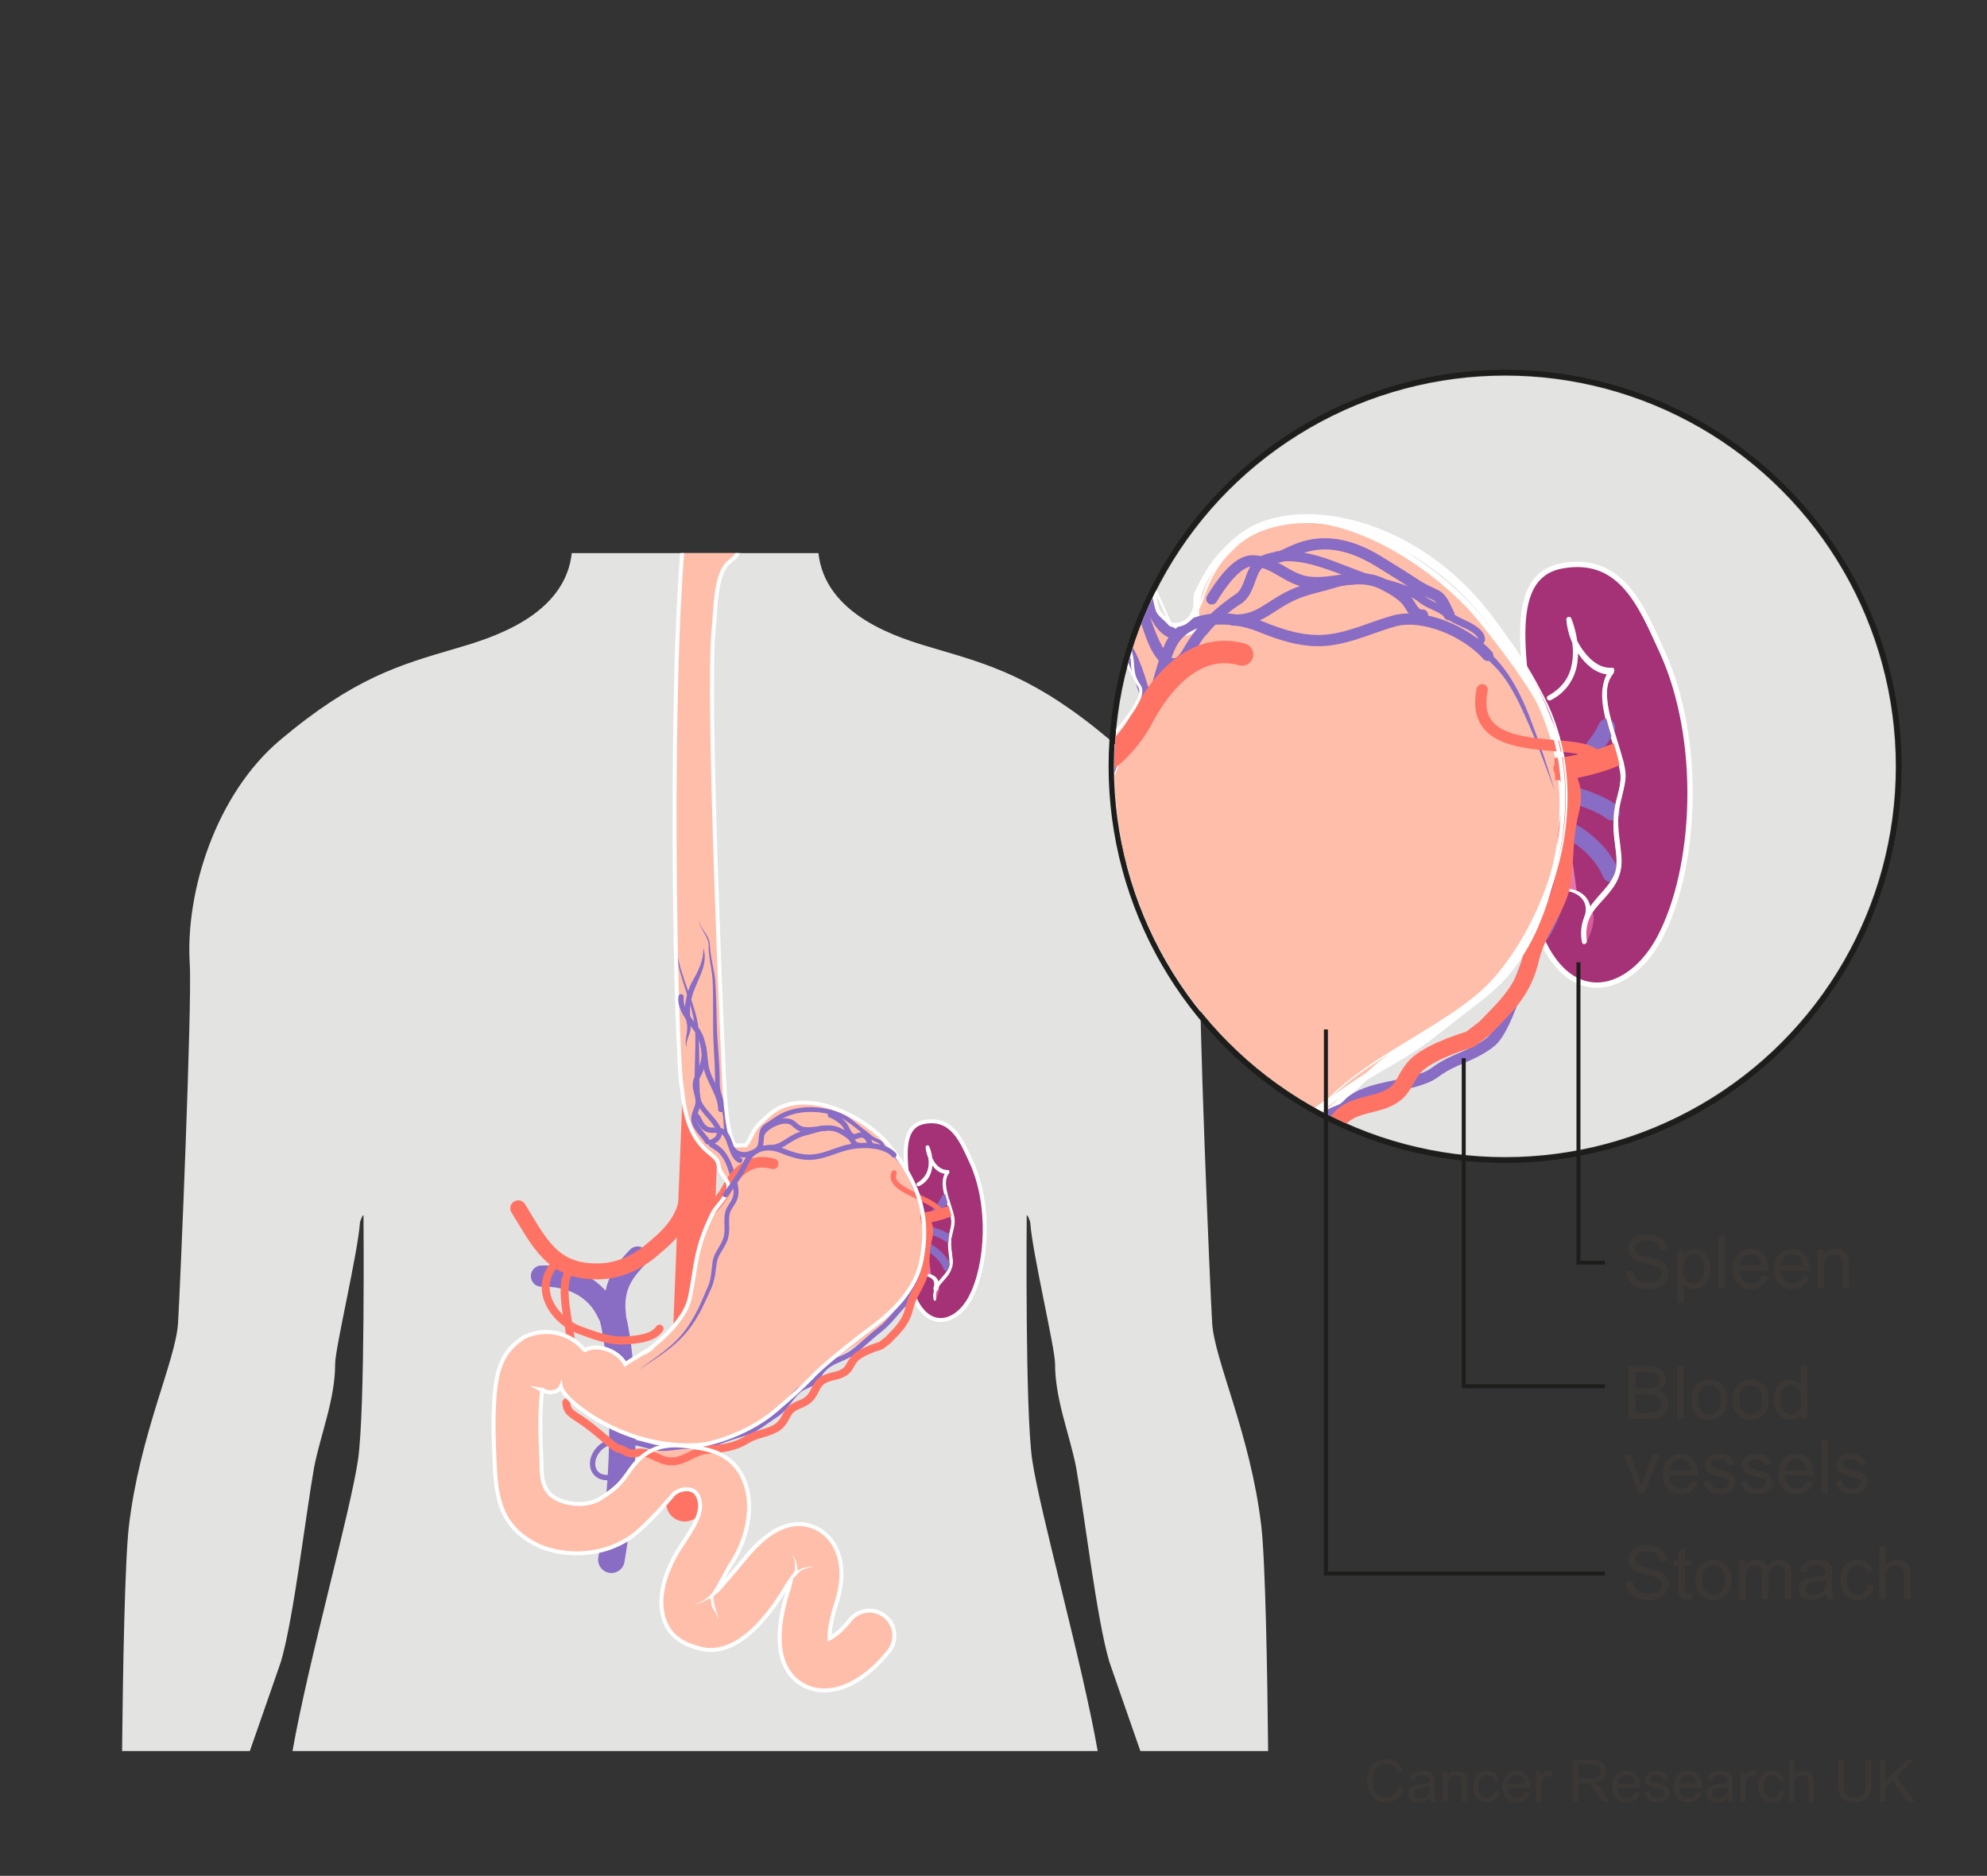
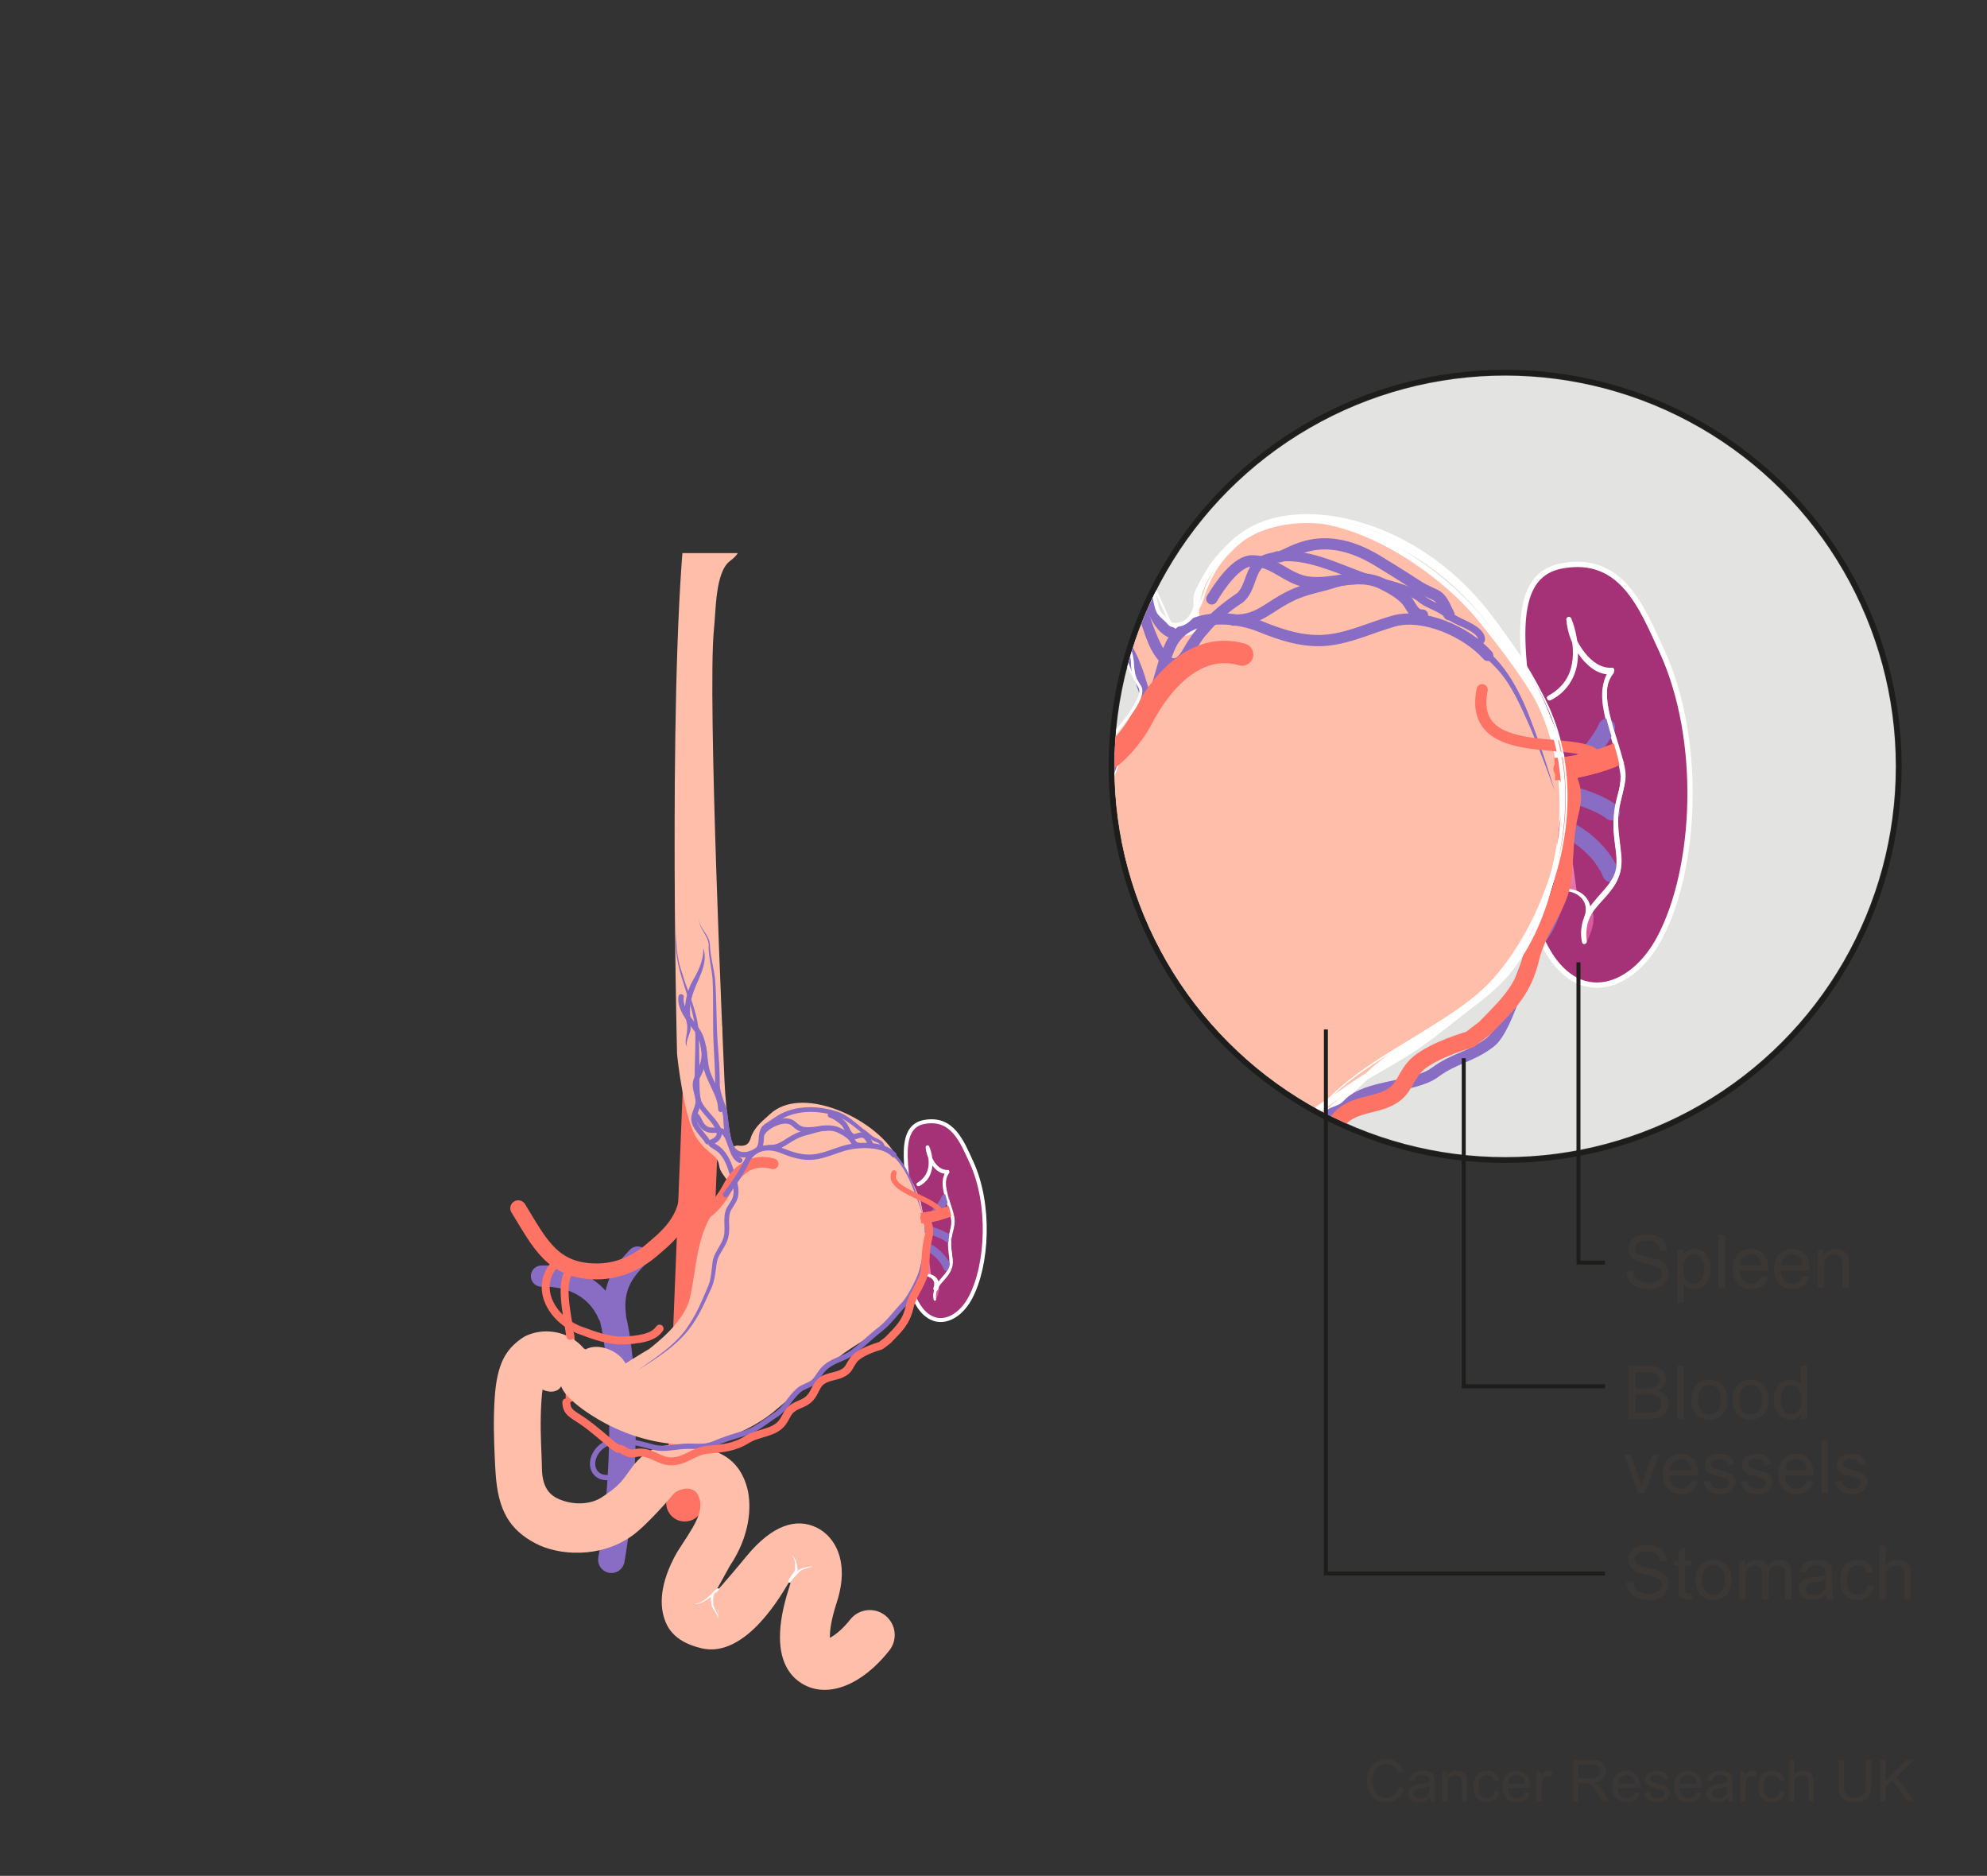
<svg xmlns="http://www.w3.org/2000/svg" xmlns:xlink="http://www.w3.org/1999/xlink" width="375" height="353.972" viewBox="0 0 375 353.972">
  <rect x="0" y="0" width="375" height="353.972" fill="#333333" stroke="none" />
  <defs>
    <clipPath id="clippath">
      <rect x="19.74" y="104.372" width="247.441" height="227.72" fill="none" stroke-width="0" />
    </clipPath>
    <linearGradient id="linear-gradient" x1="129.233" y1="192.299" x2="129.233" y2="280.14" gradientUnits="userSpaceOnUse">
      <stop offset=".169" stop-color="#1d1d1b" />
      <stop offset=".273" stop-color="#fff" />
      <stop offset=".814" stop-color="#fff" />
      <stop offset=".889" stop-color="#1d1d1b" />
    </linearGradient>
    <mask id="mask" x="111.318" y="185.943" width="35.829" height="104.598" maskUnits="userSpaceOnUse">
      <rect x="111.318" y="185.943" width="35.829" height="104.598" fill="url(#linear-gradient)" stroke-width="0" />
    </mask>
    <radialGradient id="radial-gradient" cx="176.799" cy="230.748" fx="169.655" fy="230.748" r="13.642" gradientUnits="userSpaceOnUse">
      <stop offset="0" stop-color="#fbf7e9" />
      <stop offset=".247" stop-color="#f4dacf" />
      <stop offset=".489" stop-color="#ef89b6" />
      <stop offset=".999" stop-color="#d8559a" />
    </radialGradient>
    <linearGradient id="linear-gradient-2" x1="113.581" y1="226.589" x2="113.581" y2="298.591" gradientUnits="userSpaceOnUse">
      <stop offset="0" stop-color="#fff" />
      <stop offset=".749" stop-color="#fff" />
      <stop offset=".858" stop-color="#1d1d1b" />
    </linearGradient>
    <mask id="mask-1" x="93.831" y="226.589" width="39.5" height="73.5" maskUnits="userSpaceOnUse">
      <rect x="93.831" y="226.589" width="39.5" height="73.5" fill="url(#linear-gradient-2)" stroke-width="0" />
    </mask>
    <clipPath id="clippath-1">
      <circle cx="284.055" cy="144.613" r="73.73" fill="none" stroke-width="0" />
    </clipPath>
    <linearGradient id="linear-gradient-3" x1="199.107" y1="65.683" x2="199.107" y2="251.63" xlink:href="#linear-gradient" />
    <mask id="mask-2" x="161.185" y="52.226" width="75.845" height="221.419" maskUnits="userSpaceOnUse">
      <rect x="161.185" y="52.226" width="75.845" height="221.419" fill="url(#linear-gradient-3)" stroke-width="0" />
    </mask>
    <radialGradient id="radial-gradient-2" cx="299.799" cy="147.073" fx="284.676" fy="147.073" r="28.878" xlink:href="#radial-gradient" />
    <linearGradient id="linear-gradient-4" x1="165.976" y1="138.269" x2="165.976" y2="290.687" xlink:href="#linear-gradient-2" />
    <mask id="mask-3" x="124.168" y="138.269" width="83.616" height="155.589" maskUnits="userSpaceOnUse">
      <rect x="124.168" y="138.269" width="83.616" height="155.589" fill="url(#linear-gradient-4)" stroke-width="0" />
    </mask>
  </defs>
  <g isolation="isolate">
    <g id="Diagram_showing_a_primary_and_secondary_cancer">
      <path d="m263.91,337.211l1.042.263c-.219.856-.611,1.509-1.179,1.958-.567.45-1.262.675-2.082.675-.848,0-1.538-.174-2.07-.519-.531-.346-.937-.847-1.214-1.501-.277-.656-.416-1.359-.416-2.111,0-.82.156-1.535.47-2.146s.76-1.074,1.338-1.392c.578-.316,1.215-.475,1.909-.475.788,0,1.45.2,1.987.602.537.4.911.965,1.123,1.691l-1.026.242c-.183-.573-.447-.99-.795-1.252s-.784-.393-1.311-.393c-.605,0-1.111.146-1.518.436s-.691.68-.856,1.168c-.165.489-.247.993-.247,1.512,0,.67.098,1.255.293,1.754.195.5.498.873.91,1.12s.857.37,1.337.37c.584,0,1.078-.168,1.482-.504.405-.337.679-.836.822-1.499Z" fill="#3b3735" stroke-width="0" />
      <path d="m269.834,339.269c-.358.304-.703.519-1.034.645-.331.125-.687.188-1.065.188-.627,0-1.108-.153-1.445-.459-.337-.307-.505-.697-.505-1.174,0-.279.063-.534.19-.766.127-.23.294-.416.5-.556s.438-.245.695-.317c.189-.05.477-.098.859-.145.78-.094,1.355-.204,1.725-.333.003-.132.005-.217.005-.253,0-.394-.091-.671-.274-.832-.246-.219-.613-.328-1.101-.328-.455,0-.79.08-1.007.239s-.377.441-.48.847l-.945-.129c.086-.405.227-.732.424-.98.197-.249.481-.44.854-.575.373-.134.805-.201,1.295-.201.487,0,.883.058,1.188.172.304.114.527.259.671.433s.243.393.301.658c.032.164.048.461.048.891v1.289c0,.899.021,1.468.062,1.706.041.237.122.466.244.685h-1.01c-.101-.201-.165-.436-.193-.703Zm-.08-2.16c-.352.144-.878.266-1.58.365-.396.058-.678.122-.843.193-.165.072-.292.177-.382.314-.089.139-.134.291-.134.459,0,.258.098.473.293.645s.48.258.856.258c.372,0,.703-.081.994-.244.289-.162.503-.386.639-.668.104-.219.156-.541.156-.967v-.355Z" fill="#3b3735" stroke-width="0" />
      <path d="m272.229,339.972v-5.704h.871v.812c.418-.627,1.023-.94,1.814-.94.344,0,.66.062.948.186.288.123.504.285.647.485.144.201.243.439.301.715.036.18.054.492.054.939v3.508h-.967v-3.47c0-.394-.038-.688-.112-.884-.076-.195-.209-.351-.4-.467-.191-.117-.416-.175-.674-.175-.412,0-.768.131-1.066.392-.299.262-.449.758-.449,1.488v3.115h-.967Z" fill="#3b3735" stroke-width="0" />
      <path d="m282.07,337.882l.951.124c-.104.655-.37,1.168-.798,1.539-.428.37-.954.556-1.577.556-.78,0-1.407-.255-1.882-.766-.475-.51-.712-1.241-.712-2.193,0-.616.102-1.155.307-1.617.203-.462.515-.809.932-1.039.417-.231.871-.347,1.361-.347.619,0,1.126.157,1.52.47.395.313.646.758.758,1.335l-.939.146c-.09-.384-.248-.672-.476-.865s-.503-.29-.825-.29c-.486,0-.882.175-1.187.523-.305.35-.456.901-.456,1.657,0,.766.146,1.323.439,1.67.294.348.678.521,1.15.521.379,0,.696-.116.95-.35.254-.232.415-.59.483-1.074Z" fill="#3b3735" stroke-width="0" />
      <path d="m287.753,338.135l.999.124c-.157.583-.449,1.036-.875,1.358-.427.322-.971.483-1.633.483-.835,0-1.496-.257-1.985-.771-.488-.515-.733-1.235-.733-2.162,0-.96.248-1.704.742-2.234s1.135-.795,1.922-.795c.764,0,1.387.26,1.869.778.484.52.726,1.25.726,2.191,0,.058-.002.144-.005.258h-4.254c.035.627.213,1.107.531,1.439.318.334.716.5,1.192.5.354,0,.657-.094.907-.279.251-.186.45-.483.597-.892Zm-3.175-1.563h3.186c-.043-.479-.165-.84-.365-1.079-.308-.372-.707-.559-1.197-.559-.444,0-.817.148-1.12.446-.303.297-.47.694-.503,1.191Z" fill="#3b3735" stroke-width="0" />
      <path d="m289.955,339.972v-5.704h.869v.864c.223-.404.428-.671.615-.8.188-.129.395-.193.621-.193.325,0,.656.104.993.312l-.333.896c-.236-.139-.473-.209-.709-.209-.211,0-.401.063-.569.19-.168.128-.288.304-.36.529-.107.344-.16.72-.16,1.128v2.986h-.967Z" fill="#3b3735" stroke-width="0" />
      <path d="m296.824,339.972v-7.874h3.49c.702,0,1.236.071,1.602.212.365.142.656.392.875.75.219.357.328.754.328,1.187,0,.559-.182,1.029-.543,1.413-.361.383-.92.626-1.676.73.275.132.485.263.629.392.304.279.592.628.864,1.048l1.37,2.143h-1.311l-1.043-1.639c-.304-.473-.555-.834-.752-1.084-.196-.251-.373-.427-.528-.527-.156-.1-.314-.17-.476-.209-.118-.025-.312-.037-.58-.037h-1.209v3.496h-1.041Zm1.041-4.398h2.24c.477,0,.849-.05,1.117-.148.269-.098.473-.256.612-.473s.21-.451.21-.706c0-.372-.136-.679-.406-.919-.271-.239-.697-.359-1.281-.359h-2.492v2.605Z" fill="#3b3735" stroke-width="0" />
      <path d="m308.533,338.135l.999.124c-.157.583-.449,1.036-.875,1.358-.427.322-.971.483-1.633.483-.835,0-1.496-.257-1.985-.771-.488-.515-.733-1.235-.733-2.162,0-.96.248-1.704.742-2.234s1.135-.795,1.922-.795c.764,0,1.387.26,1.869.778.484.52.726,1.25.726,2.191,0,.058-.002.144-.005.258h-4.254c.035.627.213,1.107.531,1.439.318.334.716.5,1.192.5.354,0,.657-.094.907-.279.251-.186.45-.483.597-.892Zm-3.175-1.563h3.186c-.043-.479-.165-.84-.365-1.079-.308-.372-.707-.559-1.197-.559-.444,0-.817.148-1.12.446-.303.297-.47.694-.503,1.191Z" fill="#3b3735" stroke-width="0" />
      <path d="m310.359,338.269l.957-.15c.053.384.203.678.448.881.245.205.588.307,1.028.307.444,0,.773-.09.988-.271.215-.181.322-.393.322-.637,0-.218-.095-.39-.285-.516-.132-.086-.461-.195-.988-.327-.709-.179-1.2-.334-1.474-.465-.274-.13-.481-.312-.623-.542-.142-.231-.212-.486-.212-.766,0-.254.058-.49.174-.706.116-.217.275-.397.476-.54.15-.111.355-.205.615-.282s.538-.115.835-.115c.447,0,.841.064,1.179.193.339.129.589.304.749.523.162.221.272.515.334.884l-.945.129c-.043-.293-.168-.523-.374-.688s-.497-.247-.872-.247c-.444,0-.762.073-.951.22-.189.147-.285.319-.285.516,0,.126.04.238.119.339.078.104.202.19.37.258.097.036.382.118.854.247.684.183,1.16.332,1.431.448s.482.286.637.508.231.497.231.827c0,.322-.095.626-.282.91-.188.285-.46.505-.813.661-.355.155-.756.233-1.203.233-.742,0-1.307-.154-1.695-.462s-.637-.765-.744-1.37Z" fill="#3b3735" stroke-width="0" />
      <path d="m320.151,338.135l.999.124c-.157.583-.449,1.036-.875,1.358-.427.322-.971.483-1.633.483-.835,0-1.496-.257-1.985-.771-.488-.515-.733-1.235-.733-2.162,0-.96.248-1.704.742-2.234s1.135-.795,1.922-.795c.764,0,1.387.26,1.869.778.484.52.726,1.25.726,2.191,0,.058-.002.144-.005.258h-4.254c.035.627.213,1.107.531,1.439.318.334.716.5,1.192.5.354,0,.657-.094.907-.279.251-.186.45-.483.597-.892Zm-3.175-1.563h3.186c-.043-.479-.165-.84-.365-1.079-.308-.372-.707-.559-1.197-.559-.444,0-.817.148-1.12.446-.303.297-.47.694-.503,1.191Z" fill="#3b3735" stroke-width="0" />
      <path d="m326.086,339.269c-.358.304-.703.519-1.034.645-.331.125-.687.188-1.065.188-.627,0-1.108-.153-1.445-.459-.337-.307-.505-.697-.505-1.174,0-.279.063-.534.19-.766.127-.23.294-.416.5-.556s.438-.245.695-.317c.189-.05.477-.098.859-.145.78-.094,1.355-.204,1.725-.333.003-.132.005-.217.005-.253,0-.394-.091-.671-.274-.832-.246-.219-.613-.328-1.101-.328-.455,0-.79.08-1.007.239s-.377.441-.48.847l-.945-.129c.086-.405.227-.732.424-.98.197-.249.481-.44.854-.575.373-.134.805-.201,1.295-.201.487,0,.883.058,1.188.172.304.114.527.259.671.433s.243.393.301.658c.032.164.048.461.048.891v1.289c0,.899.021,1.468.062,1.706.041.237.122.466.244.685h-1.01c-.101-.201-.165-.436-.193-.703Zm-.08-2.16c-.352.144-.878.266-1.58.365-.396.058-.678.122-.843.193-.165.072-.292.177-.382.314-.089.139-.134.291-.134.459,0,.258.098.473.293.645s.48.258.856.258c.372,0,.703-.081.994-.244.289-.162.503-.386.639-.668.104-.219.156-.541.156-.967v-.355Z" fill="#3b3735" stroke-width="0" />
      <path d="m328.471,339.972v-5.704h.869v.864c.223-.404.428-.671.615-.8.188-.129.395-.193.621-.193.325,0,.656.104.993.312l-.333.896c-.236-.139-.473-.209-.709-.209-.211,0-.401.063-.569.19-.168.128-.288.304-.36.529-.107.344-.16.72-.16,1.128v2.986h-.967Z" fill="#3b3735" stroke-width="0" />
      <path d="m335.867,337.882l.951.124c-.104.655-.37,1.168-.798,1.539-.428.37-.954.556-1.577.556-.78,0-1.407-.255-1.882-.766-.475-.51-.712-1.241-.712-2.193,0-.616.102-1.155.307-1.617.203-.462.515-.809.932-1.039.417-.231.871-.347,1.361-.347.619,0,1.126.157,1.52.47.395.313.646.758.758,1.335l-.939.146c-.09-.384-.248-.672-.476-.865s-.503-.29-.825-.29c-.486,0-.882.175-1.187.523-.305.35-.456.901-.456,1.657,0,.766.146,1.323.439,1.67.294.348.678.521,1.15.521.379,0,.696-.116.95-.35.254-.232.415-.59.483-1.074Z" fill="#3b3735" stroke-width="0" />
      <path d="m337.645,339.972v-7.874h.967v2.825c.451-.523,1.021-.784,1.709-.784.422,0,.789.083,1.101.25.312.166.534.396.669.69.134.293.201.719.201,1.277v3.615h-.967v-3.615c0-.482-.104-.835-.314-1.055-.209-.221-.506-.33-.889-.33-.286,0-.556.074-.809.223-.252.148-.432.35-.539.604-.107.255-.162.605-.162,1.053v3.121h-.967Z" fill="#3b3735" stroke-width="0" />
      <path d="m352.109,332.098h1.042v4.55c0,.791-.09,1.42-.269,1.885s-.502.844-.97,1.136c-.467.292-1.08.438-1.839.438-.738,0-1.342-.127-1.811-.382s-.804-.622-1.004-1.104c-.201-.481-.301-1.14-.301-1.974v-4.55h1.041v4.544c0,.684.064,1.188.191,1.512s.346.574.655.75c.31.175.688.263,1.136.263.767,0,1.312-.174,1.639-.521.325-.348.488-1.016.488-2.004v-4.544Z" fill="#3b3735" stroke-width="0" />
      <path d="m354.843,339.972v-7.874h1.042v3.905l3.91-3.905h1.412l-3.303,3.19,3.448,4.684h-1.375l-2.804-3.985-1.289,1.257v2.729h-1.042Z" fill="#3b3735" stroke-width="0" />
    </g>
    <g id="Layer_8">
      <g clip-path="url(#clippath)">
-         <path d="m86.144,122.324c-10.768,3.156-19.281,5.548-33.258,17.307-12.137,10.211-17.938,28.639-17.071,42.307.457,7.158-1.81,61.271-2.214,67.733-.443,7.096-7.207,20.886-9.267,38.247-.77,6.49-1.151,27.547-1.294,42.5h24.113c2.999-8.602,5.716-16.391,5.872-16.888,2.386-8.061,4.747-28.197,6.266-36.712,1.305-6.49,3.961-12.769,3.961-19.489,0-2.912,4.278-20.878,4.677-26.561.029-.41.627-1.792.672-1.384,0,0,.331,36.995-1.046,46.169-1.522,10.137-9.385,37.99-12.349,54.864h151.959c-2.964-16.874-10.827-44.727-12.349-54.864-1.378-9.174-1.046-46.169-1.046-46.169.045-.409.643.974.672,1.384.399,5.683,4.677,23.649,4.677,26.561,0,6.72,2.657,12.998,3.961,19.489,1.52,8.514,3.881,28.651,6.266,36.712.156.497,2.873,8.285,5.872,16.888h24.113c-.143-14.953-.523-36.01-1.294-42.5-2.061-17.361-8.824-31.151-9.268-38.247-.404-6.463-2.67-60.576-2.214-67.733.867-13.668-4.935-32.096-17.071-42.307-13.976-11.759-22.49-14.151-33.258-17.307-6.386-1.872-20.731-6.068-21.805-18.319h-46.473c-1.074,12.251-15.419,16.447-21.805,18.319Z" fill="#e3e3e2" stroke-width="0" />
        <rect x="3.352" y="107.898" width="257.709" height="225.904" fill="none" stroke-width="0" />
        <g mask="url(#mask)">
          <line x1="132.81" y1="194.255" x2="129.232" y2="283.606" fill="none" stroke="#ff7364" stroke-linecap="round" stroke-linejoin="round" stroke-width="7" />
        </g>
        <path d="m174.439,211.711c-5.909,1.067-2.529,10.99-2.684,17.406-.045,5.112-1.578,9.306.808,15.754,2.783,6.352,8,4.835,10.561.028,3.317-6.227,3.857-17.659.225-25.57-1.843-4.014-3.615-8.575-8.909-7.619Z" fill="#a53276" stroke="#fff" stroke-linecap="round" stroke-linejoin="round" stroke-width=".75" />
        <path d="m173.518,223.32c2.376-.168,2.324-3.957,1.736-6.418" fill="#a53276" stroke-width="0" />
        <path d="m173.518,223.41c1.273-.073,1.911-1.18,2.138-2.319.14-.706.166-1.434.13-2.151-.018-.372-.057-.742-.105-1.111-.046-.353-.074-.722-.218-1.049-.098-.223-.462-.107-.451.122.015.31.117.611.177.915.065.331.112.666.146,1.002.064.64.083,1.29.012,1.931-.122,1.102-.574,2.337-1.828,2.481-.112.013-.118.186,0,.18h0Z" fill="#fff" stroke-width="0" />
        <path d="m173.518,223.32c3.88-2,1.734-7.018,1.734-7.018.139,2.368,2.028,4.919,3.821,4.691h0c-1.879,2.249.955,6.975,1.006,9.565-.132,1.233-.668,2.561-.665,3.762-.087,1.421.409,2.904.277,4.136-.354,2.686-3.715,3.489-3.08,6.739,0,0,2.485-3.741-2.403-4.869" fill="url(#radial-gradient)" stroke-width="0" />
        <path d="m176.402,245.368c-.635-3.25,2.727-4.053,3.08-6.739.132-1.232-.364-2.714-.277-4.136-.002-1.2.533-2.529.665-3.762-.05-2.589-2.885-7.315-1.006-9.565h0c-1.793.228-3.682-2.322-3.821-4.691,0,0,2.146,5.018-1.734,7.018" fill="#a53276" stroke-width="0" />
        <path d="m176.473,245.368c-.197-1.685.734-2.738,1.791-3.905.992-1.096,1.694-2.214,1.545-3.748-.111-1.145-.368-2.266-.3-3.423.067-1.132.496-2.194.639-3.313.182-1.428-.537-3.02-.931-4.365-.45-1.535-1.243-3.786-.115-5.211.158-.2.084-.598-.236-.57-2.086.183-3.34-2.658-3.466-4.356l-.698.095c.326.778.511,1.65.558,2.49.098,1.779-.584,3.207-2.13,4.125-.4.238-.049.815.361.617,2.832-1.363,2.96-4.935,1.861-7.506-.138-.323-.69-.159-.662.179.166,2.05,1.684,5.243,4.177,5.025-.079-.19-.157-.38-.236-.57-.934,1.181-.816,2.712-.519,4.106.358,1.681,1.07,3.275,1.372,4.968.186,1.045-.188,2.052-.398,3.069-.23,1.118-.204,2.207-.057,3.335.129.99.293,2.052-.105,3.002-.278.665-.76,1.222-1.221,1.766-1.06,1.251-1.765,2.527-1.366,4.21.018.075.147.061.138-.019h0Z" fill="#fff" stroke-width="0" />
        <path d="m173.988,240.726c1.3-.511,3.405.492,2.602,2.485" fill="#a53276" stroke-width="0" />
        <path d="m174.021,240.847c.243-.063.523-.072.751-.034.138.023.274.059.408.101.064.02.127.043.188.068-.051-.021.042.02.052.025.032.015.063.031.094.048.062.033.122.07.181.109.026.017.05.035.076.053.04.028-.042-.034-.004-.004.017.013.034.027.05.041.049.042.097.087.142.133.021.022.041.044.061.067.011.013.022.027.034.04.055.063-.026-.044-.002-.003.033.055.073.106.105.162.017.03.033.061.049.092.003.006.023.047.022.048,0,0-.036-.095-.006-.012.022.063.043.125.058.19.008.035.015.071.022.107.003.014.013.063,0-.003-.014-.074,0,.007,0,.024.007.086.007.174.006.26,0,.046-.004.091-.007.137-.002.028.012.075,0,.016.005-.035.006-.04.002-.014-.002.016-.005.032-.008.048-.017.095-.04.188-.068.28-.016.051-.04.102-.053.154-.03.117-.013.228.004.345.022.142.167.262.297.297.16.044.291-.012.414-.11.203-.16.26-.458.298-.703.037-.243.05-.474.009-.717-.061-.361-.239-.696-.48-.969-.433-.489-1.131-.768-1.78-.754-.351.007-.7.086-1.012.249-.128.067-.039.263.096.228h0Z" fill="#fff" stroke-width="0" />
        <g mask="url(#mask-1)">
          <path d="m115.208,247.174c2.099,5.997,3.774,26.162.176,47.153" fill="none" stroke="#896cc4" stroke-linecap="round" stroke-linejoin="round" stroke-width="5" />
          <path d="m102.189,240.801c5.398-.15,10.345,2.099,12.594,7.197" fill="none" stroke="#896cc4" stroke-linecap="round" stroke-linejoin="round" stroke-width="4" />
          <path d="m120.331,237.202c-2.69,2.806-4.819,5.607-4.198,10.945" fill="none" stroke="#896cc4" stroke-linecap="round" stroke-linejoin="round" stroke-width="4" />
        </g>
        <path d="m118.031,262.091c3.884,2.741,8.396,2.438,13.044.45,6.672-2.853,12.183-6.574,17.779-11.043,7.265-5.804,12.669-15.74,22.479-17.519" fill="none" stroke="#896cc4" stroke-linecap="round" stroke-linejoin="round" stroke-width="2" />
        <path d="m178.42,226.089c-.96,2.341-6.157,7.389-8.212,7.89" fill="none" stroke="#896cc4" stroke-linecap="round" stroke-linejoin="round" stroke-width="1.5" />
        <path d="m178.795,239.151c-1.349-3.224-5.337-5.103-8.137-5.173" fill="none" stroke="#896cc4" stroke-linecap="round" stroke-linejoin="round" stroke-width="1.5" />
        <path d="m178.857,233.651c-1.086-.915-4.281-1.909-5.445-1.846" fill="none" stroke="#896cc4" stroke-linecap="round" stroke-linejoin="round" stroke-width="1.5" />
        <path d="m173.608,229.838c1.87-.032,4.394-.713,5.965-1.455" fill="none" stroke="#ff7364" stroke-width="2" />
        <path d="m107.618,252.071c.058.45.093.838.092,1.145-.004,2.906-.05,5.844-.167,8.713-.03.731-.048,1.357-.031,1.909" fill="none" stroke="#ff7364" stroke-linecap="round" stroke-linejoin="round" stroke-width="1.5" />
        <path d="m131.18,234.052c.624,1.195,1.517,2.2,2.793,2.835,2.324,1.157,5.012-.118,7.139-1.103,2.706-1.254,4.588-1.71,7.682-1.605,2.545.086,4.836.512,7.253-.43,3.102-1.209,5.298-3.672,8.628-4.033,2.574-.279,5.706.178,8.683.128" fill="none" stroke="#ff7364" stroke-linecap="round" stroke-linejoin="round" stroke-width="2" />
        <g mix-blend-mode="multiply">
          <path d="m137.758,295.455c3.79-5.621,4.16-11.234,3.266-14.636-1.9-7.246-8.146-7.531-10.568-7.915-4.089-.654-8.116-.426-11.439,4.317-1.673,2.385-2.346,3.301-5.495,5.347-2.352,1.527-5.874,1.392-8.361.161-1.718-.852-2.794-2.39-2.885-5.507-.048-1.535.002-.805-.075-2.603-.127-2.969-.272-6.339-.026-10.174.062-.968.135-1.717.227-2.307l-.218-.033c1.795.959,3.311.412,3.725-.551,0,0,.354,2.107,5.934,5.636,11.314,7.145,21.549,5.184,21.549,5.184,5.796-1.373,10.324-3.949,13.231-6.488,3.887-3.396,6.834-5.052,10.524-8.789,2.07-2.097,6.538-4.461,8.853-6.153,4.232-3.1,6.944-7.736,7.989-13.313,1.404-7.483.15-12.844-5.738-20.872-4.652-6.343-17.142-11.806-22.872-6.576-1.548,1.413-2.688,2.266-3.475,3.952-.415.968-.412,2.375-2.736,2.018l-.71.164c-.486-.438-1.432-5.774-1.734-12.487-.153-3.381-3.255-72.469-1.986-85.072.392-3.409.206-10.837,3.063-12.92,1.759-1.285,2.513-3.016,1.935-4.566.087-.019-.003-1.115.265-1.733.191-.432-.458-.64.002-.993-.548,0-.466-.84-.132-1.101-.153-.201-.355-.336-.412-.582-.033-.135.174-.334.169-.485-.003-.102-.194-.13-.191-.233.009-.381-.091-1.237.229-1.456-.395-.506.265-1.344.782-.941.171.132.387.525.567.464.42-.142.098-.298.041-.528-.062-.25-.169-.578-.235-.775-.043-.124-.213-.079-.246-.251-.037-.163.121-.3.103-.424-.044-.333-.499-1.533.364-1.451-.015-.332.027-.918.423-.964-.138-.199.098-.965.193-1.25.025-.073.301-.477.351-.542.115-.163.133-.345.355-.435-.095-.637.832-1.279,1.22-1.615.259-.227.5-.409.791-.61.167-.114.484-.382.66-.433.101-.359,1.583-1.358,1.84-1.264.1-.711,1.078-.111,1.403-.676.266.249.501-.052.796-.12.325-.078.635.01.966-.022.302-.028.522-.207.87-.159.282.036.485.178.739.159.265-.018.504-.23.792-.246.27-.013.54.177.751.162.271-.018.451-.201.733-.186.256.014.46.164.716.162.131,0,.275-.144.431-.151.409-.021.834.078,1.233.16.387.08.458.107.854.113.386.005.722.033.98.348.608-.21,1.135.166,1.658.246.351.054.544.058.86.176.921.342,1.891.364,2.782.965.656.445,1.195.641,1.887.945.35.155.633.383.91.563.336.214.496.359.755.639.189.203.483.441.676.596.739.585.954.758,1.181,1.608.126.478.241-.12.187.899-.052,1.019-.662,1.265-1.455,1.811-.792.544-.913.546-1.459,1.209-.545.665-.729.607-1.28.852-.551.243-.793.305-1.402.789-.61.485-.545.724-.601,1.443-.013.167.007.35.072.537l.014.527c.492.235.657.129,1.391-.056.737-.186.793-.425,1.219-.789.427-.364.376-.377.915-.502.337-.077.629-.2.779-.383.273-.327.349-.376.77-1.278.422-.902.276-.626.541-1.159.092-.179.41-.542.458-.033.023.246.124.299.186.388.043.06.083.097.12.124-.003-.11.002-.248.018-.408.041-.406.069-.497.391-.769.321-.271.321-.367.515-.814.105-.24.09-.45.267-.767.183-.314.533-.588.663.19.052.313.062.469.145,1.226.055.481.104.77.048,1.103.126-.176.32-.385.421-.085.068.206.109.418.113,1.018.005.6.068.838.138,1.916.071,1.08.553-.063.483-.903-.069-.838.05-1.738.043-2.458-.006-.72.301-.782.232-1.442-.065-.658-.184-.416-.314-.955-.124-.541.117-.721.785-1.206.272-.195.561-.278.855-.273.066-.303.173-.585.296-.852-.358.016-.689-.023-.93-.141-.808-.392-1.438-.911-1.232-1.996.208-1.088.548-1.878.092-2.764-.459-.884-.9-1.17-.938-.567-.042.6.085.959.157,1.552.043.358.122.631.192,1.179.064.493.066.552.078.912.012.359-.235.308-.429-.047-.05-.088-.086-.14-.125-.167.105.549.161,1.11.14,1.975-.027,1.02-.05,1.051-.199,1.386-.142.32-.299.19-.554-.042-.253-.232-.379-.331-.451-.704-.118-.591-.163-.714-.42-1.065-.257-.352-.495-.584-.507-.943-.003-.073-.009-.138-.016-.2-.04.099-.06.202-.052.435.018.575-.077.925-.572.348-.401-.466-.272-.334-1.302-1.365-1.123-1.119-3.656-2.935-5.758-3.463-2.103-.527-7.402-1.307-9.601-1.172-2.202.135-3.191-.072-4.409.15-1.217.221-3.7,1.086-4.59,2.017-.886.93-1.776,1.799-2.536,2.846-.76,1.045-1.051,1.597-1.699,2.277-.652.683-1.813.781-1.796-.478.019-1.262,1.231-5.261,5.273-7.139,2.775-1.29,3.442-1.496,6.075-1.586,1.899-.065,10.318-.445,12.791-.617,3.421-.238,11.453-1.951,12.498-1.926.798.019,1.717,0,1.75.958.003.079-.152.308-.149.408.054-.293.292-.677.394-.864.768-1.397,3.259-1.114,4.35-.802-.033-.135.79-1.294.264-2.745-.358-.985-3.64-7.794-12.009-12.431-1.911-1.057-1.559-.787-1.994-.952-.433-.165-1.056-.503-2.09-.228-4.202,1.119-12.921,2.181-16.064,1.688-1.282-.201-1.863.229-1.875.724-.098,4.264-2.346,5.423-3.096,6.35-.75.924-.036,1.448.111,1.929.361,1.201-.006,3.331-.347,3.392-.086.366-.371.704-.773.688-.131.448-.546,1.291-1.128.934-.104.271-.364.463-.606.588-.533-.171-1.056.572-1.913.092-1.79.502-2.899.025-3.621.169-.55.107-1.238.72-1.33,1.473-.098.781-.089,1.407-.16,1.994-.139,1.131-.285,2.999-.899,4.701-.618,1.701-1.189.487-2.564,9.89-3.887,26.568-2.132,102.027-2.053,104.337.022.633,1.35,12.523,3.752,16.006,2.213,3.201,3.868,2.934,4.176,5.059.187,1.297,1.032,1.939,1.649,3.067,1.017,1.957-1.992,4.331-2.742,5.762-3.101,4.675-3.146,10.079-4.224,15.329-.389,2.517-1.561,4.145-3.038,5.974-2.497,3.092-7.657,6.519-4.599,4.45,1.57-1.062-3.133,1.781-4.697,2.799-1.22-2.378-5.133-3.988-7.544-2.655l-.29-.144c-3.085-3.615-7.992-3.958-11.219-2.282l-.519.328c-2.996,2.091-4.706,4.741-5.13,11.352-.275,4.307-.113,8.08.017,11.116.075,1.725.079,1.703.158,2.957.46,7.148,2.676,10.708,7.543,13.287,4.326,2.29,12.144,2.844,18.125-1.373,2.99-2.107,7.664-7.65,7.664-7.65.786-1.214,3.737-2.129,4.81-.224,1.718,3.053-1.114,6.523-3.851,10.847l-.613,1.118c-3.046,5.909-2.594,9.911-1.476,12.38,1.208,2.664,3.749,3.982,6.609,4.679,8.549,2.08,15.548-10.866,16.428-12.24.198-.306.387-.55.57-.772-.075.418-.187.895-.378,1.48-1.254,3.843-1.761,6.932-1.761,9.42,0,5.225,2.249,7.778,4.571,9.021,4.683,2.505,10.994-.044,16.076-6.491,1.608-2.044,1.256-4.999-.785-6.608-2.041-1.609-4.997-1.258-6.606.784-1.499,1.903-2.88,2.934-3.82,3.44-.003-.093-.018-.124-.018-.233,0-1.163.238-3.186,1.29-6.417.674-2.062.962-3.903.962-5.533,0-4.6-2.316-7.465-4.822-8.653-3.696-1.752-8.192-.601-13.199,5.484-.426.518-5.114,6.199-5.865,6.753.973-1.747.588-1.032,1.332-2.384l1.438-2.613Z" fill="#ffbeaa" stroke-width="0" />
        </g>
-         <path d="m135.495,305.232c0-.653-1.077-1.936-1.077-2.59s-.156-1.074.105-1.728" fill="#fce0d8" stroke-width="0" />
+         <path d="m135.495,305.232s-.156-1.074.105-1.728" fill="#fce0d8" stroke-width="0" />
        <path d="m135.542,305.233c.004-.288-.122-.568-.238-.825-.155-.345-.326-.683-.476-1.03-.065-.15-.13-.302-.175-.46-.048-.169-.04-.324-.041-.498-.002-.223-.022-.447-.023-.67,0-.278.09-.512.13-.781.033-.219-.237-.363-.37-.158-.262.401-.202.967-.154,1.418.041.382.054.699.227,1.049.168.341.395.654.597.976.181.288.405.628.429.977.004.059.093.063.094.002h0Z" fill="#fff" stroke-width="0" />
        <path d="m156.64,309.051s4.03-4.79,6.039-4.994c2.009-.204,4.205-.14,5.493,2.018,1.288,2.157.682,4.8-1.867,7.162-2.548,2.362-8.428,7.79-13.904,4.986-5.476-2.804-5.054-7.118-5.126-10.961-.056-3.007,1.242-6.976,1.809-8.56.022-.061-.064-.099-.096-.043-.805,1.46-2.776,4.099-3.911,5.611-1.013,1.349-5.579,7.66-11.738,6.613-6.159-1.046-7.577-2.925-8.438-8.125-.861-5.2,6.061-14.129,6.689-15.692.628-1.563.888-4.499-1.174-5.699-.796-.463-2.2-.697-3.552.851-1.352,1.548-5.749,6.322-8.301,8.077-3.357,2.309-11.053,2.658-14.165,2.175s-8.726-1.957-10.031-9.249c-1.305-7.291-1.933-25.71,1.486-28.989,3.419-3.279,6.792-3.403,9.277-2.782,2.485.621,5.384,3.178,5.384,3.178,0,0,1.706-1.442,4.267-.396,2.56,1.047,3.277,3.051,3.277,3.051,0,0,5.183-3.416,6.421-4.328,5.25-3.866,5.591-9.342,6.116-11.63s.336-5.221,1.608-7.081c1.272-1.861,2.413-5.513,2.413-5.513" fill="none" stroke-width="0" />
        <path d="m131.185,302.666c.98.022,1.898-.57,2.671-1.11.334-.233.637-.501.94-.771.12-.107.216-.249.355-.326.218-.12.397-.232.508-.464.089-.186-.134-.394-.298-.235-.153.15-.309.262-.482.385-.129.093-.205.226-.314.338-.265.274-.545.538-.83.791-.701.621-1.58,1.288-2.55,1.344-.03.002-.031.046,0,.047h0Z" fill="#fff" stroke-width="0" />
        <path d="m149.432,293.507c.302.353.519.752.594,1.215.037.226.04.459.031.687-.01.251-.002.498-.006.748-.006.359-.386.727-.593,1.004-.282.377-.506.743-.626,1.202-.06.229.233.331.363.155.293-.396.536-.822.823-1.223.121-.169.24-.339.347-.517.142-.237.19-.436.137-.711-.093-.484-.119-.991-.278-1.46-.151-.446-.414-.813-.763-1.127-.019-.017-.044.008-.028.027h0Z" fill="#fff" stroke-width="0" />
        <path d="m153.227,295.547c-.871.236-1.86.23-2.607.799-.35.267-.66.588-.997.872-.369.311-.734.64-.826,1.135-.055.293.358.419.451.127.135-.419.487-.717.801-1.004.296-.271.538-.589.827-.864.633-.603,1.585-.688,2.369-.989.045-.017.031-.09-.018-.076h0Z" fill="#fff" stroke-width="0" />
        <path d="m175.028,216.313c.036,1.264.442,2.516,1.231,3.512.62.782,1.575,1.54,2.637,1.401-.064-.112-.128-.224-.192-.335-.871,1.21-.704,2.725-.397,4.104.373,1.674,1.079,3.286,1.321,4.988.151,1.064-.289,2.121-.484,3.158-.209,1.113-.13,2.211.015,3.327.126.964.292,1.982-.138,2.894-.297.629-.779,1.147-1.234,1.663-1.084,1.229-1.924,2.533-1.583,4.243.052.259.502.205.468-.063-.209-1.675.532-2.773,1.586-3.983.937-1.075,1.584-2.087,1.492-3.566-.071-1.15-.339-2.268-.288-3.427.05-1.159.466-2.253.629-3.395.093-.651-.087-1.338-.25-1.966-.209-.803-.474-1.59-.715-2.383-.469-1.544-1.291-3.92-.072-5.324.118-.136.048-.389-.157-.38-2.147.097-3.545-2.652-3.774-4.468-.007-.058-.096-.062-.094,0h0Z" fill="#fff" stroke-width="0" />
        <path d="m120.331,258.611c3.287-2.382,6.845-4.581,9.218-7.903,1.154-1.642,2.13-3.426,2.926-5.292l1.202-2.796c.533-1.31.618-3.001.797-4.423.166-1.578,1.383-2.918,1.918-4.244.817-1.916-.215-4.071.787-6.053.467-.843,1.164-1.592,1.239-2.591.119-.895-.143-1.85-.435-2.807-.526-1.676-.921-3.35-2.074-4.681-.464-.595-1.038-.833-1.718-1.303-.653-.385-.794-1.205.025-1.524,1.134-.444,1.331-1.203.684-2.224-1.043-1.802-2.841-2.956-3.573-5.09-.48-4.077-.03-8.267-.099-12.336-.038-6.11-3.942-11.662-3.674-17.846,0,0,.223-6.119.223-6.119-.138,4.067-.506,8.2.917,12.1,1.118,3.921,3.138,7.675,3.187,11.851.102,2.946.101,6.224.126,9.184.028.997.043,2.062.212,2.949.645,1.771,2.514,3.103,3.504,4.821.945,1.441.561,2.949-1.119,3.606-.155.071-.016.053.015-.129.008-.269-.119-.212.143-.048,2.522,1.184,3.477,4.044,4.13,6.51.287.983.6,2.053.449,3.203-.096,1.11-.793,1.982-1.35,2.882-.425.798-.419,1.75-.377,2.775.044,1.021.002,2.153-.421,3.189-.608,1.494-1.682,2.505-1.923,4.038-.219,1.484-.332,3.153-.935,4.568-1.277,2.828-2.469,5.664-4.429,8.111-2.596,3.255-6.174,5.405-9.575,7.62h0Z" fill="#896cc4" stroke-width="0" />
        <path d="m131.932,173.251c-.069,1.59,1.312,2.628,1.835,4.024.197.47.227,1.029.236,1.503.143,1.969.697,3.892.946,5.895.315,4.01.215,7.991.49,11.952.14,1.973.314,3.974.368,5.976l.032,1.503c-.086,1.468.444,2.797.942,4.2,1.327,2.497-.109,9.878,4.296,9.02.716-.253,1.725-.475,1.947-1.33.256-.794.034-1.875.55-3.005.222-.523.813-.932,1.248-1.185,0,0,1.237-.83,1.237-.83,3.383-2.456,8.005-2.479,11.856-1.239,1.976.601,3.519,2.14,5.054,3.349.821.475,1.458,1.312,2.36,1.694.429.199,1,.374,1.374.912.181.268.243.583.302.648,4.641,2.556,5.786,8.778,7.411,13.452-1.839-4.455-3.121-10.36-7.572-12.876-.406-.054-.54-.754-.659-.868-.206-.305-.648-.469-1.116-.66-2.601-1.344-4.582-3.953-7.417-4.842-3.642-1.124-7.903-1.118-11.068,1.214l-1.238.845c-1.561.789-.937,2.012-1.372,3.671-.277,1.211-1.573,1.697-2.658,2.009-3.967,1.006-4.71-4.076-4.794-6.891-.036-2.311-1.465-4.201-1.559-6.533.029-2.726-.183-5.456-.304-8.192-.171-3.998.017-8-.178-11.944-.178-1.959-.674-3.914-.757-5.931.284-2.109-1.961-3.468-1.792-5.54h0Z" fill="#896cc4" stroke-width="0" />
        <path d="m116.007,278.622c-3.889,1.073-5.173-2.249-3.374-4.723,2.482-3.413,7.509-1.613,10.762-.795,1.912.481,3.939-.099,5.909-.191,1.848-.087,3.721.284,5.394-.454,2.011-.888,3.762-1.385,5.864-2.027,2.22-.677,3.88-2.203,5.802-3.438,1.989-1.278,2.655-3.163,4.385-4.651.82-.705,1.897-.866,2.706-1.511.747-.595,1.245-1.706,1.909-2.42,1.629-1.751,3.736-1.865,5.581-3.236,1.749-1.299,3.325-2.905,5.053-4.236,1.771-1.364,3.083-3.257,4.656-4.889,1.219-1.264,4.896-7.966,4.071-10.964" fill="none" stroke="#896cc4" stroke-linecap="round" stroke-linejoin="round" />
        <path d="m129.732,225.339c0,2.563.08,6.095,1.448,8.713" fill="none" stroke="#ff7364" stroke-linecap="round" stroke-linejoin="round" stroke-width="2" />
        <path d="m130.024,228.22c2.034,3.843,6.195-1.993,7.227-3.984,1.774-3.422,4.566-5.789,8.662-4.623" fill="none" stroke="#ff7364" stroke-linecap="round" stroke-linejoin="round" stroke-width="2" />
        <path d="m97.805,227.999c4.076,6.616,6.427,11.912,14.835,11.917,3.985.002,7.579-1.603,10.537-4.188,1.77-1.547,6.306-4.889,6.556-10.389" fill="none" stroke="#ff7364" stroke-linecap="round" stroke-linejoin="round" stroke-width="3" />
        <path d="m104.866,238.371c-4.339,4.682-.478,10.774,4.591,12.639,2.874,1.057,5.59,2.101,8.661,1.925,3.864-.221,5.489-.971,6.364-2.221" fill="none" stroke="#ff7364" stroke-linecap="round" stroke-linejoin="round" stroke-width="1.5" />
        <path d="m168.732,221.339c-1.534,3.512,8.753,4.943,8.958,7.868" fill="none" stroke="#ff7364" stroke-linecap="round" stroke-linejoin="round" />
        <path d="m173.792,229.833c1.596-.061,3.612-.563,5.112-1.16" fill="none" stroke="#ff7364" stroke-width="2" />
        <path d="m106.879,264.627c.063,1.963,1.22,2.204,3.353,3.712,1.938,1.369,3.839,3.08,5.462,4.431l.908.588c.785-.052,1.138.508,1.935.762,1.127.359,1.2-.034,2.325-.031,2.228.007,3.53,1.588,5.692,1.665,2.694.097,4.275-1.91,6.837-2.167,3.008-.301,5.07-.382,7.692-2.003,2.127-1.315,5.143-1.111,6.656-3.284.758-1.087.87-2.022,2.118-2.766,1.106-.66,2.128-.75,3.078-1.813.9-1.007,1.043-2.326,2.118-3.133,1.083-.813,2.52-.834,3.678-1.332,1.62-.696,1.504-1.609,2.501-2.811.987-1.191,3.738-2.152,4.999-2.525l1.323-1.01c2.025-2.092,3.428-3.316,4.113-6.26.592-2.54,2.538-4.554,2.839-6.99.253-2.042.136-3.762.628-5.813.271-1.13.597-2.447-.72-4.059" fill="none" stroke="#ff7364" stroke-linecap="round" stroke-linejoin="round" stroke-width="1.5" />
        <path d="m108.404,239.354c-3.304,1.101-1.264,9.006-.786,12.717" fill="none" stroke="#ff7364" stroke-linecap="round" stroke-linejoin="round" stroke-width="1.5" />
-         <path d="m137.695,295.57c3.79-5.621,4.16-11.234,3.266-14.636-1.9-7.246-8.146-7.531-10.568-7.915-4.089-.654-8.116-.426-11.439,4.317-1.673,2.385-2.346,3.301-5.495,5.347-2.352,1.527-5.874,1.392-8.361.161-1.719-.852-2.794-2.39-2.885-5.507-.048-1.535.002-.805-.075-2.603-.127-2.969-.272-6.339-.026-10.174.062-.968.135-1.717.227-2.307l-.218-.033c1.795.959,3.311.412,3.725-.551,0,0,.354,2.107,5.934,5.636,11.314,7.145,21.549,5.184,21.549,5.184,5.796-1.373,10.324-3.949,13.231-6.488,3.887-3.396,3.66-3.076,7.35-6.814,2.07-2.097,8.074-6.842,10.389-8.535,4.232-3.1,8.582-7.33,9.627-12.907,1.404-7.483.102-13.804-6.132-21.566-4.413-5.495-16.302-11.585-22.724-5.729-1.548,1.412-2.442,2.113-3.229,3.799-.415.968-1.08,1.853-1.08,1.853l-1.592.049c-1.374.402-2.206-5.495-2.507-12.208-.153-3.381-3.255-72.469-1.986-85.072.392-3.409.206-10.837,3.063-12.92,1.759-1.285,2.513-3.016,1.935-4.566.087-.019-.003-1.115.265-1.733.191-.432-.458-.64.002-.993-.548,0-.466-.84-.132-1.101-.153-.201-.355-.336-.412-.582-.033-.135.174-.334.169-.485-.003-.102-.194-.13-.191-.233.009-.381-.091-1.237.229-1.456-.395-.506.265-1.344.782-.941.171.132.387.525.567.464.42-.142.098-.298.041-.528-.062-.25-.169-.578-.235-.775-.043-.124-.213-.079-.246-.251-.037-.163.121-.3.103-.424-.044-.333-.499-1.533.364-1.451-.015-.332.027-.918.423-.964-.138-.199.098-.965.193-1.25.025-.073.301-.477.351-.542.115-.163.133-.345.355-.435-.095-.637.832-1.279,1.22-1.615.259-.228.5-.409.791-.61.167-.114.484-.382.66-.433.101-.359,1.583-1.358,1.84-1.264.1-.711,1.078-.111,1.403-.676.266.249.501-.052.796-.12.325-.078.635.01.966-.022.302-.028.522-.207.87-.159.282.036.485.178.739.159.265-.018.504-.23.792-.246.27-.013.54.177.751.162.271-.018.451-.201.733-.186.256.014.46.164.716.163.131,0,.275-.144.431-.151.409-.021.834.078,1.233.16.387.08.458.107.854.113.386.005.722.033.98.348.608-.21,1.135.166,1.658.246.351.054.544.058.86.176.921.342,1.891.364,2.782.965.656.445,1.195.641,1.887.945.35.155.633.383.91.563.336.214.496.359.755.639.189.203.483.441.676.596.739.585.954.758,1.181,1.608.126.478.241-.12.187.899-.052,1.02-.662,1.265-1.455,1.811-.792.544-.913.546-1.459,1.209-.545.665-.729.607-1.28.852-.551.243-.793.305-1.402.789-.61.485-.545.724-.601,1.443-.013.167.007.35.072.537l.014.527c.492.235.657.129,1.391-.056.737-.186.793-.425,1.219-.789.427-.364.376-.377.915-.502.337-.077.629-.2.779-.383.273-.327.349-.376.77-1.278.422-.902.276-.626.541-1.159.092-.179.41-.542.458-.033.023.246.124.299.186.388.043.06.083.097.12.124-.003-.11.002-.248.018-.408.041-.406.069-.497.391-.769.321-.271.321-.367.515-.814.105-.24.09-.45.267-.767.183-.314.533-.588.663.19.052.313.062.469.145,1.226.055.481.104.77.048,1.103.126-.176.32-.385.421-.085.068.206.109.418.113,1.018.005.599.068.838.138,1.916.071,1.08.553-.063.483-.903-.069-.838.05-1.738.043-2.458-.006-.72.301-.782.232-1.442-.065-.658-.184-.416-.314-.955-.124-.541.117-.721.784-1.206.272-.195.561-.278.855-.273.066-.303.173-.585.296-.852-.358.016-.689-.023-.93-.14-.808-.392-1.438-.911-1.232-1.997.208-1.088.548-1.878.092-2.764-.459-.884-.9-1.17-.938-.567-.042.6.085.959.157,1.552.043.358.122.631.192,1.179.064.492.066.552.078.912.012.359-.235.308-.429-.047-.05-.088-.086-.14-.125-.167.105.549.161,1.11.14,1.975-.027,1.02-.05,1.051-.198,1.386-.142.32-.299.19-.554-.042-.253-.232-.379-.331-.451-.704-.118-.591-.163-.714-.42-1.065-.257-.352-.495-.584-.507-.943-.003-.073-.009-.138-.016-.2-.04.099-.06.202-.052.435.018.575-.077.925-.572.348-.401-.466-.272-.334-1.302-1.365-1.123-1.119-3.656-2.935-5.758-3.463-2.103-.527-7.402-1.307-9.601-1.172-2.202.135-3.191-.072-4.409.15-1.217.221-3.7,1.086-4.59,2.017-.886.93-1.776,1.799-2.536,2.846-.76,1.045-1.051,1.597-1.699,2.277-.652.683-1.813.781-1.796-.478.019-1.262,1.231-5.261,5.273-7.139,2.775-1.29,3.442-1.496,6.075-1.586,1.899-.065,10.318-.445,12.791-.617,3.421-.238,11.453-1.951,12.498-1.926.798.018,1.717,0,1.75.958.003.079-.152.308-.149.408.054-.293.292-.676.394-.864.768-1.397,3.259-1.114,4.35-.802-.033-.135.79-1.294.264-2.745-.358-.985-3.64-7.794-12.009-12.431-1.911-1.057-1.559-.787-1.994-.952-.433-.165-1.056-.503-2.09-.228-4.202,1.119-12.921,2.181-16.064,1.688-1.282-.201-1.863.229-1.875.724-.098,4.264-2.346,5.423-3.096,6.35-.75.924-.036,1.448.111,1.929.361,1.201-.006,3.331-.347,3.391-.086.366-.371.704-.773.688-.131.449-.546,1.291-1.128.934-.104.271-.365.463-.606.588-.533-.171-1.056.572-1.913.092-1.79.502-2.899.025-3.621.169-.55.107-1.238.72-1.33,1.473-.098.781-.089,1.407-.16,1.994-.139,1.131-.285,2.999-.899,4.701-.618,1.701-1.189.487-2.564,9.89-3.887,26.568-2.291,105.53-1.068,110.808.143.617.365,6.052,2.767,9.535,2.213,3.201,3.868,2.934,4.176,5.059.187,1.297,1.032,1.939,1.649,3.067,1.017,1.957-2.015,4.319-2.742,5.762-3.375,6.702-3.146,10.079-4.224,15.329-.389,2.517-1.561,4.146-3.038,5.974-2.497,3.092-7.657,6.519-4.599,4.45,1.569-1.062-3.133,1.781-4.697,2.799-1.22-2.378-5.133-3.988-7.544-2.655l-.29-.144c-3.085-3.615-7.992-3.958-11.219-2.282l-.519.328c-2.996,2.091-4.706,4.741-5.13,11.351-.275,4.307-.113,8.08.017,11.116.075,1.725.079,1.703.158,2.957.46,7.148,2.676,10.708,7.543,13.287,4.326,2.29,12.144,2.844,18.125-1.373,2.99-2.107,7.664-7.65,7.664-7.65.786-1.214,3.737-2.129,4.81-.224,1.718,3.053-1.114,6.523-3.851,10.847l-.613,1.118c-3.046,5.909-2.594,9.911-1.476,12.38,1.208,2.664,3.749,3.982,6.609,4.679,8.549,2.08,15.548-10.866,16.428-12.24.198-.306.387-.55.57-.772-.075.418-.187.895-.378,1.48-1.254,3.843-1.761,6.932-1.761,9.42,0,5.225,2.249,7.778,4.571,9.021,4.683,2.505,10.994-.044,16.076-6.491,1.608-2.044,1.256-4.999-.785-6.608-2.041-1.609-4.997-1.258-6.607.784-1.499,1.903-2.88,2.934-3.82,3.44-.003-.093-.018-.124-.018-.233,0-1.163.238-3.186,1.29-6.417.674-2.062.962-3.903.962-5.533,0-4.6-2.316-7.465-4.822-8.653-3.696-1.752-8.192-.601-13.199,5.484-.426.518-5.114,6.199-5.865,6.753.973-1.747.588-1.032,1.332-2.384l1.438-2.613Z" fill="none" stroke="#fff" stroke-miterlimit="10" stroke-width=".75" />
      </g>
      <path d="m136.923,225.432c1.513-2.012,2.883-3.9,3.914-6.12,1.343-2.893,4.226-3.205,6.682-2.201,1.917.784,3.953,1.452,6.073,1.214,2.018-.227,3.93-1.154,5.844-1.692,2.592-.729,7.338-.877,9.273,1.3" fill="none" stroke="#896cc4" stroke-linecap="round" stroke-linejoin="round" />
      <path d="m143.899,213.813c.745-1.243,2.889-2.271,4.27-2.287,1.928-.022,1.722,1.361,3.589,1.627,2.262.321,4.425-.907,6.593.135.734.353,1.63.854,2.187,1.456.468.506.649,1.382,1.462,1.355" fill="none" stroke="#896cc4" stroke-linecap="round" stroke-linejoin="round" />
      <path d="m145.132,216.549c2.344.068,3.141-1.274,5.375-2.277.859-.385,1.797-.615,2.684-.834.64-.158,1.691-.597,2.696-.564" fill="none" stroke="#896cc4" stroke-linecap="round" stroke-linejoin="round" />
      <path d="m156.714,210.413c.768.199,1.891,1.006,2.451,1.572.633.64.845,1.851,1.597,2.348.753.496,1.39-.486,2.361-.032.638.298.839.969,1.237,1.762" fill="none" stroke="#896cc4" stroke-linecap="round" stroke-linejoin="round" />
      <path d="m128.542,188.092c-.367,2.207,1.93,4.805,2.988,6.279,1.348,1.877,1.36,4.441,1.685,6.66.414,2.827,2.785,5.36,2.818,8.321" fill="none" stroke="#896cc4" stroke-linecap="round" stroke-linejoin="round" />
      <path d="m132.756,197.573c.493,1.846-.237,3.908-1.006,5.372-1.004,1.914-.292,2.617-.003,4.523.192,1.264-.677,2.223-.784,3.486-.141,1.656,1.901,3.265,2.585,4.493" fill="none" stroke="#896cc4" stroke-linecap="round" stroke-linejoin="round" />
      <path d="m131.185,210.332c.903.669.853,1.922,1.996,2.617,1.048.637,1.973.081,2.985.468,1.82.696,1.623,4.675,3.455,5.529" fill="none" stroke="#896cc4" stroke-linecap="round" stroke-linejoin="round" />
      <path d="m132.741,178.861c1.074,3.304-1.416,6.304-2.159,9.288-.645,1.996-.229,3.853-.237,5.907-.056.859-.51,1.57-.693,2.372-.08.375-.146.789.083,1.138-.318-.283-.363-.769-.336-1.173.131-1.203.497-2.302.178-3.508-.143-.773-.335-1.592-.32-2.479.101-1.703.465-3.339,1.213-4.857,1.208-2.135,2.354-4.18,2.272-6.689h0Z" fill="#896cc4" stroke-width="0" />
      <circle cx="284.055" cy="144.613" r="74.333" fill="none" stroke="#1d1d1b" />
      <g clip-path="url(#clippath-1)">
        <path d="m109.848-81.631c-22.794,6.681-40.816,11.745-70.402,36.636C13.755-23.379,1.474,15.63,3.309,44.564c.967,15.152-3.831,129.702-4.686,143.382-.939,15.021-15.256,44.212-19.618,80.963-1.631,13.738-2.436,58.313-2.739,89.966H27.31c6.349-18.21,12.1-34.697,12.431-35.749,5.05-17.063,10.048-59.69,13.265-77.713,2.762-13.739,8.386-27.03,8.386-41.255,0-6.163,9.055-44.196,9.9-56.225.061-.868,1.327-3.794,1.423-2.929,0,0,.702,78.313-2.215,97.732-3.223,21.458-19.867,80.42-26.142,116.139h321.677c-6.275-35.72-22.919-94.681-26.142-116.139-2.916-19.419,17.493,2.677,17.493,2.677.096-.865,16.663-25.802,16.724-24.934.844,12.029-25.109-22.484-25.109-16.321,0,14.225,5.624,27.515,8.385,41.255,3.217,18.023,8.215,60.65,13.265,77.713.331,1.051,6.082,17.539,12.431,35.749h51.043c-.303-31.653-1.108-76.227-2.739-89.966-4.362-36.752-18.679-65.943-19.618-80.963-.855-13.681-5.653-128.23-4.686-143.382,1.835-28.933-10.446-67.943-36.137-89.558-29.586-24.892-47.607-29.956-70.402-36.636-13.518-3.962-43.884-12.844-46.158-38.778h-98.377c-2.274,25.934-32.641,34.816-46.158,38.778Z" fill="#e3e3e2" stroke-width="0" />
        <rect x="-67.364" y="-112.983" width="545.534" height="478.207" fill="none" stroke-width="0" />
        <g mask="url(#mask-2)">
          <line x1="199.107" y1="69.965" x2="199.107" y2="258.966" fill="none" stroke="#ff7364" stroke-linecap="round" stroke-linejoin="round" stroke-width="14.818" />
        </g>
        <path d="m294.802,106.775c-12.509,2.259-5.354,23.264-5.682,36.846-.096,10.821-3.34,19.7,1.71,33.35,5.892,13.447,16.935,10.234,22.356.059,7.023-13.181,8.164-37.382.476-54.127-3.902-8.498-7.653-18.151-18.86-16.128Z" fill="#a53276" stroke="#fff" stroke-linecap="round" stroke-linejoin="round" />
        <path d="m292.854,131.349c5.03-.355,4.919-8.376,3.674-13.586" fill="#a53276" stroke-width="0" />
        <path d="m292.854,131.439c2.607-.185,3.873-2.468,4.324-4.803.281-1.46.321-2.963.238-4.445-.081-1.463-.193-3.093-.654-4.492-.1-.303-.511-.174-.467.129.203,1.385.546,2.726.665,4.128.115,1.365.13,2.75-.051,4.11-.315,2.368-1.368,4.93-4.055,5.193-.113.011-.116.188,0,.18h0Z" fill="#fff" stroke-width="0" />
        <path d="m292.854,131.349c8.214-4.234,3.672-14.857,3.672-14.857.295,5.013,4.293,10.412,8.089,9.929h0c-3.978,4.762,2.022,14.766,2.129,20.248-.28,2.609-1.413,5.421-1.409,7.963-.184,3.009.866,6.147.587,8.755-.748,5.686-7.864,7.386-6.521,14.266,0,0,5.261-7.919-5.087-10.307" fill="url(#radial-gradient-2)" stroke-width="0" />
        <path d="m298.959,178.022c-1.344-6.881,5.772-8.58,6.521-14.266.279-2.608-.771-5.746-.588-8.755-.005-2.541,1.128-5.354,1.409-7.963-.106-5.481-6.107-15.486-2.129-20.247h0c-3.796.483-7.794-4.916-8.089-9.929,0,0,4.543,10.623-3.671,14.857" fill="#a53276" stroke-width="0" />
        <path d="m299.05,177.997c-.252-1.693-.017-3.344.83-4.842.708-1.252,1.716-2.312,2.672-3.375.934-1.038,1.873-2.1,2.525-3.345.845-1.614.99-3.249.8-5.045-.256-2.418-.749-4.776-.551-7.222.19-2.352,1.105-4.576,1.362-6.918.159-1.446-.346-3.071-.72-4.451-.467-1.723-1.02-3.422-1.516-5.137-.912-3.156-2.307-7.68.034-10.557.212-.261.11-.806-.315-.76-2.08.225-3.856-1.259-5.053-2.808-1.469-1.9-2.404-4.277-2.562-6.676-.294.08-.589.159-.883.239-.11-.26.044.119.068.181.097.259.186.522.27.786.273.862.485,1.744.632,2.636.391,2.371.303,4.966-.857,7.122-.825,1.534-2.112,2.637-3.616,3.481-.54.303-.065,1.091.481.823,2.796-1.372,4.599-3.995,5.038-7.057.333-2.321.012-4.717-.664-6.951-.154-.508-.325-1.012-.534-1.499-.185-.433-.914-.211-.883.239.186,2.664,1.222,5.259,2.882,7.348,1.351,1.699,3.385,3.274,5.68,3.026-.105-.253-.21-.507-.315-.76-2.079,2.553-1.589,6.1-.888,9.076.809,3.432,2.262,6.733,2.803,10.226.331,2.141-.503,4.28-.931,6.36-.486,2.361-.391,4.675-.072,7.051.274,2.044.607,4.207-.175,6.181-.542,1.367-1.499,2.527-2.446,3.632-1.062,1.239-2.161,2.468-2.84,3.971-.731,1.617-.826,3.353-.44,5.075.027.12.198.066.181-.05h0Z" fill="#fff" stroke-width="0" />
        <path d="m293.849,168.196c2.751-1.081,7.209,1.041,5.508,5.26" fill="#a53276" stroke-width="0" />
        <path d="m293.882,168.316c2.055-.665,5.001.415,5.358,2.757.051.335.051.697.006,1.034-.056.424-.242.816-.3,1.236-.065.473.485.741.778.328.254-.358.347-.844.41-1.273.061-.415.075-.821.013-1.237-.101-.683-.403-1.314-.84-1.844-.833-1.01-2.184-1.572-3.476-1.615-.701-.024-1.404.099-2.045.386-.129.058-.037.272.096.228h0Z" fill="#fff" stroke-width="0" />
        <g mask="url(#mask-3)">
          <path d="m169.419,181.845c4.443,12.696,7.989,55.382.372,99.817" fill="none" stroke="#896cc4" stroke-linecap="round" stroke-linejoin="round" stroke-width="10.584" />
          <path d="m141.861,168.353c11.426-.317,21.9,4.443,26.661,15.235" fill="none" stroke="#896cc4" stroke-linecap="round" stroke-linejoin="round" stroke-width="8.467" />
          <path d="m180.265,160.736c-5.695,5.939-10.202,11.869-8.887,23.169" fill="none" stroke="#896cc4" stroke-linecap="round" stroke-linejoin="round" stroke-width="8.467" />
        </g>
        <path d="m175.395,213.423c8.221,5.803,17.773,5.16,27.613.952,14.123-6.04,25.791-13.915,37.635-23.378,15.38-12.286,26.818-33.32,47.584-37.086" fill="none" stroke="#896cc4" stroke-linecap="round" stroke-linejoin="round" stroke-width="4.234" />
        <path d="m303.23,137.21c-2.031,4.955-13.033,15.642-17.383,16.701" fill="none" stroke="#896cc4" stroke-linecap="round" stroke-linejoin="round" stroke-width="3.175" />
        <path d="m304.024,164.862c-2.857-6.824-11.299-10.802-17.225-10.95" fill="none" stroke="#896cc4" stroke-linecap="round" stroke-linejoin="round" stroke-width="3.175" />
        <path d="m304.156,153.219c-2.299-1.938-9.063-4.04-11.527-3.907" fill="none" stroke="#896cc4" stroke-linecap="round" stroke-linejoin="round" stroke-width="3.175" />
        <path d="m293.043,145.147c3.959-.067,9.301-1.51,12.626-3.079" fill="none" stroke="#ff7364" stroke-width="4.234" />
        <path d="m153.352,192.211c.123.953.196,1.775.196,2.424-.008,6.152-.107,12.372-.353,18.445-.063,1.548-.103,2.872-.065,4.041" fill="none" stroke="#ff7364" stroke-linecap="round" stroke-linejoin="round" stroke-width="3.175" />
        <path d="m203.23,154.067c1.322,2.53,3.211,4.657,5.912,6.001,4.92,2.448,10.609-.249,15.112-2.336,5.728-2.655,9.712-3.62,16.261-3.398,5.388.183,10.238,1.084,15.354-.91,6.566-2.559,11.214-7.773,18.265-8.537,5.448-.59,12.079.378,18.38.271" fill="none" stroke="#ff7364" stroke-linecap="round" stroke-linejoin="round" stroke-width="4.234" />
        <g mix-blend-mode="multiply">
          <path d="m217.155,284.05c8.023-11.898,8.806-23.78,6.914-30.983-4.022-15.339-17.245-15.941-22.372-16.756-8.655-1.384-17.181-.902-24.216,9.139-3.541,5.049-4.965,6.989-11.632,11.318-4.979,3.232-12.434,2.946-17.699.341-3.638-1.804-5.914-5.059-6.108-11.659-.102-3.249.004-1.703-.16-5.51-.27-6.284-.576-13.42-.056-21.537.13-2.049.286-3.634.48-4.884l-.461-.071c3.799,2.031,7.009.872,7.885-1.166,0,0,.749,4.46,12.562,11.93,23.95,15.125,45.616,10.973,45.616,10.973,12.268-2.907,21.855-8.358,28.009-13.735,8.227-7.19,14.468-10.694,22.278-18.606,4.383-4.44,13.84-9.442,18.741-13.026,8.958-6.563,15.605-19.558,17.817-31.363,2.972-15.841-2.032-25.048-15.23-41.478-9.341-11.633-33.304-26.97-46.759-14.121-3.208,3.063-5.17,5.473-6.834,9.042-.878,2.05,1.648,8.255-3.271,7.498l-4.024-2.879c-1.028-.926-3.032-12.223-3.67-26.433-.324-7.158-6.89-153.408-4.205-180.085.83-7.216.435-22.941,6.485-27.35,3.723-2.72,5.319-6.384,4.097-9.665.184-.041-.005-2.36.562-3.669.404-.914-.969-1.356.004-2.102-1.16,0-.985-1.779-.279-2.331-.323-.426-.751-.711-.872-1.233-.071-.286.368-.707.359-1.027-.005-.216-.411-.274-.405-.493.019-.807-.193-2.618.485-3.083-.837-1.071.562-2.845,1.655-1.992.363.28.82,1.112,1.201.983.889-.3.207-.631.087-1.118-.132-.529-.357-1.223-.498-1.64-.091-.262-.45-.167-.521-.531-.078-.346.256-.635.218-.897-.093-.705-1.056-3.244.77-3.071-.032-.703.058-1.943.895-2.041-.292-.42.208-2.044.409-2.645.054-.155.638-1.011.742-1.148.244-.345.281-.73.751-.921-.201-1.348,1.761-2.707,2.583-3.419.548-.482,1.058-.867,1.675-1.291.353-.242,1.025-.809,1.397-.916.214-.761,3.351-2.874,3.894-2.675.212-1.506,2.282-.235,2.97-1.432.564.527,1.06-.11,1.685-.255.688-.166,1.345.022,2.044-.046.64-.06,1.105-.439,1.841-.336.597.077,1.026.378,1.564.338.562-.039,1.067-.487,1.677-.522.571-.027,1.144.374,1.59.342.573-.038.956-.425,1.551-.394.541.03.975.347,1.516.344.277,0,.582-.305.913-.32.867-.046,1.765.164,2.611.338.82.168.969.227,1.808.238.816.01,1.529.069,2.076.737,1.287-.445,2.403.353,3.509.52.744.114,1.151.124,1.82.372,1.951.724,4.004.77,5.89,2.043,1.389.942,2.529,1.358,3.995,2.001.74.328,1.339.812,1.927,1.192.712.453,1.051.761,1.599,1.352.4.429,1.023.932,1.432,1.262,1.564,1.238,2.02,1.604,2.5,3.403.266,1.012.511-.255.396,1.902-.11,2.158-1.4,2.678-3.08,3.833-1.677,1.151-1.932,1.156-3.089,2.56-1.155,1.407-1.543,1.285-2.71,1.804-1.166.514-1.679.646-2.968,1.671-1.291,1.027-1.153,1.532-1.272,3.055-.028.354.015.74.152,1.137l.03,1.115c1.041.497,1.391.274,2.944-.118,1.56-.394,1.679-.9,2.581-1.671.904-.771.796-.799,1.938-1.062.712-.164,1.332-.422,1.65-.812.578-.693.738-.796,1.631-2.706.894-1.909.584-1.326,1.146-2.454.195-.379.868-1.147.97-.071.048.522.262.633.394.822.091.128.177.206.255.263-.005-.233.004-.525.039-.865.088-.86.147-1.052.828-1.628.679-.575.679-.776,1.09-1.723.223-.509.19-.952.565-1.623.387-.665,1.128-1.244,1.404.402.11.662.132.992.307,2.596.117,1.019.219,1.629.102,2.335.266-.373.677-.815.891-.18.143.435.23.885.24,2.155.011,1.269.143,1.774.292,4.056.15,2.286,1.171-.134,1.023-1.911-.147-1.773.106-3.68.091-5.203-.013-1.525.638-1.655.491-3.053-.138-1.392-.389-.882-.664-2.022-.262-1.145.247-1.527,1.661-2.553.576-.413,1.188-.588,1.809-.577.139-.64.366-1.239.627-1.804-.759.034-1.458-.048-1.97-.297-1.711-.83-3.044-1.928-2.609-4.226.44-2.303,1.16-3.976.195-5.851-.973-1.871-1.906-2.476-1.986-1.199-.089,1.27.18,2.031.333,3.286.091.759.259,1.336.407,2.497.136,1.043.14,1.168.166,1.932.026.76-.497.653-.907-.099-.106-.186-.182-.297-.264-.352.223,1.162.34,2.349.296,4.181-.058,2.16-.106,2.225-.42,2.935-.302.677-.632.403-1.174-.089-.536-.492-.801-.701-.954-1.49-.249-1.251-.344-1.511-.889-2.255-.545-.745-1.047-1.237-1.073-1.996-.005-.155-.018-.293-.033-.423-.085.21-.126.429-.11.922.039,1.216-.164,1.957-1.211.737-.848-.987-.576-.708-2.756-2.89-2.377-2.369-7.74-6.212-12.188-7.33-4.452-1.116-15.67-2.767-20.325-2.481-4.661.286-6.755-.151-9.334.318-2.576.468-7.833,2.299-9.717,4.27-1.875,1.968-3.76,3.808-5.369,6.024-1.609,2.212-2.224,3.38-3.597,4.819-1.38,1.446-3.838,1.653-3.801-1.012.041-2.672,2.605-11.136,11.162-15.112,5.875-2.73,7.286-3.167,12.86-3.358,4.021-.137,21.842-.943,27.077-1.306,7.242-.504,24.245-4.13,26.456-4.076,1.689.039,3.636,0,3.705,2.027.006.168-.322.653-.315.863.113-.619.618-1.432.833-1.828,1.625-2.958,6.9-2.357,9.207-1.699-.071-.285,1.672-2.739.558-5.812-.757-2.085-7.705-16.499-25.422-26.314-4.045-2.237-3.301-1.665-4.222-2.015-.917-.349-2.235-1.066-4.424-.483-8.895,2.369-27.353,4.617-34.005,3.573-2.713-.425-3.944.485-3.969,1.533-.208,9.026-4.967,11.479-6.554,13.441-1.588,1.956-.076,3.066.234,4.084.764,2.542-.013,7.051-.735,7.179-.182.774-.785,1.49-1.636,1.455-.277.949-1.157,2.733-2.388,1.978-.219.573-.772.98-1.283,1.244-1.129-.363-2.235,1.211-4.051.194-3.79,1.063-6.137.054-7.666.358-1.164.227-2.62,1.524-2.816,3.119-.208,1.653-.188,2.978-.338,4.221-.294,2.394-.603,6.349-1.902,9.95-1.309,3.6-2.516,1.031-5.427,20.935-8.229,56.24-4.513,215.976-4.346,220.867.046,1.341,2.858,26.509,7.943,33.883,4.685,6.777,8.188,6.211,8.841,10.708.396,2.745,2.185,4.104,3.491,6.492,2.154,4.144-4.216,9.168-5.804,12.198-6.565,9.897-6.66,21.336-8.941,32.45-.824,5.328-3.305,8.775-6.431,12.646-5.286,6.546-16.209,13.801-9.735,9.419,3.322-2.248-6.632,3.77-9.944,5.925-2.583-5.035-10.866-8.441-15.969-5.62l-.614-.305c-6.531-7.653-16.918-8.378-23.749-4.83l-1.099.694c-6.341,4.426-9.962,10.037-10.859,24.03-.582,9.116-.24,17.104.035,23.531.16,3.653.167,3.604.335,6.26.973,15.131,5.665,22.668,15.968,28.126,9.157,4.847,25.707,6.02,38.368-2.907,6.33-4.46,16.224-16.194,16.224-16.194,1.664-2.57,7.91-4.506,10.183-.474,3.638,6.462-2.357,13.808-8.152,22.962l-1.298,2.366c-6.448,12.508-5.492,20.98-3.124,26.207,2.557,5.638,7.937,8.43,13.991,9.905,18.097,4.402,32.913-23.003,34.777-25.911.418-.647.82-1.164,1.207-1.635-.16.885-.396,1.895-.8,3.134-2.654,8.134-3.729,14.675-3.729,19.942,0,11.06,4.761,16.464,9.676,19.097,9.914,5.302,23.272-.093,34.031-13.741,3.403-4.328,2.659-10.582-1.662-13.989-4.32-3.405-10.578-2.663-13.985,1.659-3.173,4.028-6.096,6.211-8.086,7.283-.007-.197-.039-.262-.039-.493,0-2.462.504-6.745,2.732-13.583,1.426-4.365,2.036-8.263,2.036-11.713,0-9.737-4.902-15.802-10.208-18.318-7.824-3.708-17.342-1.272-27.94,11.608-.902,1.097-10.826,13.122-12.416,14.295,2.06-3.697,1.244-2.185,2.819-5.047l3.044-5.531Z" fill="#ffbeaa" stroke="#fff" stroke-width=".999" />
        </g>
        <path d="m257.126,312.831s8.53-10.14,12.783-10.573c4.253-.432,8.901-.295,11.628,4.271,2.727,4.567,1.443,10.161-3.952,15.16-5.395,5-17.84,16.491-29.433,10.555-11.592-5.936-10.699-15.068-10.85-23.203-.118-6.365,2.629-14.766,3.83-18.12.046-.13-.136-.21-.203-.09-1.705,3.091-5.876,8.677-8.279,11.878-2.145,2.856-11.811,16.215-24.849,14-13.038-2.215-16.04-6.191-17.862-17.2-1.822-11.009,12.831-29.91,14.161-33.219,1.329-3.309,1.88-9.523-2.485-12.064-1.686-.981-4.657-1.475-7.518,1.801-2.861,3.276-12.171,13.383-17.572,17.098-7.107,4.888-23.397,5.627-29.984,4.604-6.587-1.023-18.472-4.144-21.234-19.578-2.762-15.435-4.091-54.424,3.146-61.365,7.237-6.941,14.378-7.205,19.638-5.89s11.397,6.727,11.397,6.727c0,0,3.612-3.052,9.032-.837,5.42,2.215,6.937,6.458,6.937,6.458,0,0,10.973-7.231,13.593-9.162,11.113-8.184,11.836-19.776,12.947-24.619,1.111-4.843.711-11.051,3.403-14.99,2.692-3.939,5.108-11.67,5.108-11.67" fill="none" stroke="#fff" stroke-miterlimit="10" stroke-width="2.117" />
        <path d="m197.645-113.173s-2.64,120.447-2.522,128.196c.174,11.429,1.928,69.036,2.522,76.437" fill="none" stroke="#fff" stroke-miterlimit="10" stroke-width="2.117" />
        <path d="m203.239,299.363c2.098.131,4.134-1.069,5.845-2.149.77-.486,1.451-1.073,2.148-1.654.31-.259.407-.426.657-.553.608-.307,1.067-.647,1.254-1.334.17-.623-.567-1.336-1.168-.931-.396.267-.708.562-1.047.801-.225.158-.445.33-.592.568-.075.122.006.032-.027.08-.037.053-.088.1-.132.148-.547.61-1.142,1.186-1.725,1.763-1.339,1.324-3.172,2.863-5.211,3.062-.125.012-.134.19-.003.198h0Z" fill="#fff" stroke-width="0" />
        <path d="m241.838,279.954c.589.787,1.007,1.688,1.057,2.681.022.455-.005.919-.067,1.371-.034.249-.088.496-.111.747-.023.248.022.521-.026.765-.069.354-.387.703-.595.988-.226.31-.466.609-.699.914-.259.338-.512.683-.736,1.045-.359.582-.464,1.167-.503,1.839-.044.758.91,1.092,1.429.621.841-.762,1.326-1.725,1.969-2.646.249-.358.497-.716.719-1.092.38-.643.533-1.222.326-1.958-.288-1.023-.451-2.09-.855-3.078-.385-.943-1.01-1.698-1.806-2.326-.08-.063-.152.062-.101.129h0Z" fill="#fff" stroke-width="0" />
        <path d="m249.881,284.164c-1.913.414-4.086.283-5.749,1.47-.807.576-1.548,1.244-2.316,1.869-.38.31-.753.628-1.068,1.007-.456.55-.654,1.089-.74,1.792-.059.484.404.933.849.991.521.068.912-.231,1.098-.705.294-.75.943-1.308,1.565-1.9.703-.67,1.091-1.302,1.716-1.952,1.242-1.292,3.185-1.566,4.762-2.265.176-.078.059-.344-.118-.306h0Z" fill="#fff" stroke-width="0" />
        <path d="m213.698-113.308c-2.754,12.458-3.154,25.523-3.563,38.228-.575,17.849-.426,35.721-.055,53.572.381,18.32,1.048,36.633,1.876,54.938.629,13.892,1.357,27.779,2.163,41.661.614,10.562.969,21.212,2.147,31.721.25,2.229.521,4.463.936,6.668.198,1.051.353,2.28.93,3.208,1.301,2.095,3.217,4.376,5.775,2.66,1.306-.876,1.837-2.497,2.176-3.956.484-2.083.715-3.815,1.765-5.739,2.299-4.214,6.15-7.973,10.717-9.607,9.218-3.3,19.954-.083,28.01,4.745,5.127,3.073,9.651,7.107,13.349,11.8,4.277,5.428,8.166,11.419,10.896,17.784,4.772,11.122,4.46,23.638.455,34.967-2.071,5.857-5.307,11.304-9.657,15.755-4.13,4.226-9.292,7.588-14.073,11.027-4.922,3.541-10.264,6.427-15.137,10.022-4.615,3.404-8.674,7.428-12.88,11.307-8.409,7.758-17.553,15.025-29.033,17.444-6.787,1.43-14.219,1.037-21.004-.071-6.733-1.1-13.307-3.179-19.43-6.192-5.935-2.921-11.907-6.632-16.218-11.736-1.234-1.461-2.708-3.328-3.123-5.266-.089-.414-.714-.524-.916-.136-1.431,2.748-4.91,2.1-7.2.99-.13.304-.26.608-.39.912.154.024.307.047.461.071-.115-.206-.231-.411-.346-.617-1.117,7.642-.88,15.526-.581,23.22.202,5.179-.497,11.549,1.897,16.287,2.516,4.979,8.753,6.747,13.956,6.734,6.385-.015,12.115-3.689,16.408-8.219,1.837-1.938,3.262-4.182,4.848-6.317,2.387-3.211,5.444-5.906,9.142-7.496,5.419-2.331,11.258-1.847,16.926-.932,4.199.678,8.345,1.907,11.754,4.552,5.083,3.944,7.711,10.397,8.169,16.691.999,13.714-7.117,25.05-13.486,36.469-.288.516.347.953.778.614,2.231-1.754,4.027-4.314,5.856-6.459,2.097-2.459,4.166-4.942,6.226-7.432,5.897-7.127,14.717-15.629,24.885-12.958,4.332,1.138,7.941,4.106,10.119,7.995,1.844,3.294,3.215,7.93,2.461,11.714-1.212,6.076-2.424,12.153-3.636,18.229-.417,2.089-.918,4.18-1.253,6.284-.399,2.507.316,7.639,3.643,8.063.638.081.65-.919.017-1-2.083-.266-2.837-4.02-2.81-5.571.014-.828.191-1.617.352-2.423.559-2.8,1.117-5.6,1.676-8.401.695-3.485,1.39-6.971,2.086-10.456.352-1.763.896-3.594,1.074-5.386.841-8.463-4.862-17.503-13.034-19.893-9.268-2.711-17.85,3.685-23.764,10.162-2.618,2.868-5.013,5.956-7.52,8.92-2.203,2.605-4.372,5.769-7.073,7.892.259.205.519.409.778.614,1.891-3.391,3.701-6.841,5.654-10.196,3.677-6.317,6.803-12.417,7.748-19.782,1.39-10.83-2.429-22.752-13.136-27.248-3.507-1.473-7.347-2.064-11.104-2.522-5.858-.714-11.942-.045-16.973,3.248-5.435,3.557-7.896,9.58-12.641,13.791-2.701,2.398-5.983,4.895-9.512,5.851-3.838,1.039-8.063.72-11.774-.665-3.466-1.294-5.85-3.651-6.826-7.265-.775-2.869-.61-5.871-.721-8.813-.346-9.153-.98-18.523.351-27.628.035-.241-.053-.572-.346-.617-.154-.024-.307-.047-.461-.071-.505-.077-.949.641-.39.912,2.787,1.351,6.869,1.927,8.57-1.342-.305-.045-.611-.091-.916-.136.383,1.789,1.61,3.482,2.702,4.892,3.705,4.782,8.981,8.347,14.221,11.233,10.51,5.787,22.491,8.831,34.491,8.729,7.178-.061,13.689-1.45,20.217-4.614,10.331-5.008,18.043-13.602,26.542-21.061,4.802-4.214,10.187-7.285,15.463-10.812,4.839-3.235,9.496-6.758,14.153-10.247,9.696-7.265,15.239-18.315,17.12-30.122,1.803-11.318-.306-21.925-5.91-31.892-6.025-10.715-14.005-20.505-25.233-25.979-7.772-3.789-17.571-5.963-25.9-2.654-3.949,1.569-7.292,4.664-9.646,8.165-1.184,1.761-2.105,3.59-2.482,5.676-.331,1.834-.562,4.626-2.485,5.52-1.81.841-2.916-.968-3.874-2.371-.609-.892-.757-2.034-.955-3.086-1.131-6.008-1.535-12.19-1.915-18.282-.232-3.713-.402-7.43-.625-11.144-.695-11.603-1.348-23.208-1.933-34.817-.895-17.752-1.648-35.513-2.181-53.28-.564-18.775-.911-37.566-.693-56.35.173-14.906.467-29.964,2.496-44.754.352-2.567.777-5.125,1.337-7.655.138-.626-.823-.901-.963-.271h0Z" fill="#fff" stroke-width="0" />
        <path d="m296.055,116.517c.058,2.649.953,5.297,2.592,7.385,1.343,1.712,3.404,3.316,5.709,2.974-.168-.218-.335-.436-.503-.654-1.994,2.66-1.434,6.202-.715,9.215.812,3.407,2.261,6.724,2.702,10.211.278,2.198-.668,4.424-1.067,6.565-.448,2.409-.239,4.783.077,7.193.25,1.908.561,3.947-.251,5.764-.578,1.294-1.533,2.371-2.462,3.422-1.062,1.201-2.16,2.416-2.882,3.862-.834,1.67-1.069,3.524-.69,5.351.127.614,1,.336.919-.253-.223-1.633-.068-3.232.689-4.713.649-1.27,1.588-2.348,2.52-3.414.899-1.029,1.827-2.069,2.476-3.28.807-1.504.963-3.093.823-4.779-.202-2.426-.706-4.778-.575-7.227.128-2.387,1.024-4.659,1.341-7.019.202-1.503-.302-3.153-.701-4.59-.477-1.719-1.047-3.41-1.553-5.12-.562-1.898-1.086-3.84-1.204-5.825-.099-1.674.095-3.514,1.251-4.823.235-.267.096-.788-.315-.761-2.096.142-3.809-1.189-5.069-2.747-1.546-1.911-2.647-4.287-2.926-6.737-.013-.117-.19-.124-.187,0h0Z" fill="#fff" stroke-width="0" />
        <path d="m175.459,203.243c9.356-6.78,22.427-14.683,23.927-27.195.281-2.062.785-4.275,1.673-6.198.745-1.879,1.104-3.862,1.326-5.926.242-1.979.346-4.569,1.186-6.397.877-2.075,2.192-3.763,3.01-5.548,1.516-3.873,1.85-8.358,4.369-11.876,2.293-3.501,5.493-6.021,3.646-10.417-1.157-3.893-2.681-7.686-5.677-10.442-1.421-1.36-3.351-2.499-4.633-4.679-2.067-3.654-4.206-7.368-5.749-11.327-.802-1.984-1.366-4.221-1.534-6.338-.794-8.416-1.166-16.779-1.434-25.178-.139-7.276-.632-17.949-.598-25.169.018-8.402.978-16.751,1.053-25.153-.143,8.383-.749,16.773-.35,25.14l1.402,25.112.818,12.542c.645,6.127.233,12.53,2.48,18.322,1.54,3.855,3.637,7.417,5.721,11.042.853,1.502,2.633,2.651,4.257,4.13,3.262,3.019,4.994,7.274,6.169,11.395,2.025,5.298-1.261,8.2-3.962,12.066-2.485,3.445-2.696,7.748-4.326,11.605-.966,2.015-2.26,3.681-3.041,5.471-.773,1.582-.939,4.159-1.199,5.9-.272,2.094-.712,4.268-1.566,6.277-1.979,3.802-1.508,8.205-3.517,12.067-5.318,9.321-14.661,15.124-23.455,20.772h0Z" fill="#896cc4" stroke-width="0" />
        <path d="m211.528,26.298c-.158,4.339,1.136,8.527,1.23,12.905.081,4.316.293,8.623.554,12.932.569,10.292-.144,20.514.664,30.729.401,4.904-.834,9.76-.859,14.598-.062,3.1,1.003,6.252,1.641,9.348.962,5.176,2.152,10.494,4.567,15.152.605.975,1.349,2.372,2.389,2.242.668-.227,1.215-1.098,1.606-1.767.813-1.453,1.803-2.859,2.874-4.134,2.065-2.555,4.654-4.599,7.355-6.437,1.402-1.48,1.463-3.834,2.857-5.621.76-1.061,2.077-1.622,3.307-1.895,6.756-1.527,13.034,2.247,19.188,4.226,3.303,1.044,7.205,1.586,10.035,3.923,1.397,1.214,3.523,1.551,4.807,2.957,1.576,1.318,3.907,1.774,5.555,3.295.511.543.94,1.005.963,1.898-.018.892-1.035,1.249-1.639,1.371.102-.052.307-.325.222-.553-.094-.259-.108-.176-.083-.18,5.498,3.678,8.374,9.712,10.568,15.717,1.552,4.043,2.877,8.161,4.104,12.303-1.467-4.064-2.973-8.113-4.662-12.077-1.723-3.858-3.426-7.945-6.296-11.067-1.37-1.479-2.832-2.808-4.509-3.933-.076-.089-.198-.101-.331-.492-.187-.825.868-.96,1.232-1.12.076-.035.125-.074.12-.077-.005-.006-.026.042-.026.042,0,0-.063-.224-.167-.381-.102-.165-.243-.326-.409-.477-1.617-1.38-3.841-1.73-5.608-3.189-1.529-1.428-3.728-1.692-5.441-3.275-2.697-1.686-5.85-2.045-8.955-2.972-2.14-.669-4.125-1.495-6.141-2.235-4.236-1.536-9.063-3.162-13.383-1.372-1.256.692-1.549,1.995-2.103,3.429-.44,1.263-1.191,2.984-2.564,3.829l-.664.435c-2.149,1.46-4.063,3.26-5.724,5.262-2.292,2.187-3.726,8.462-7.891,6.183-2.926-2.3-3.698-5.849-4.849-9.066-.953-3.106-1.682-6.38-2.213-9.556-.644-3.23-1.693-6.34-1.612-9.76.131-5.448,1.454-10.66.931-16.09-.412-9.749.414-19.499.11-29.171-.103-4.321-.156-8.651-.079-12.973.052-4.271-1.057-8.576-.67-12.907h0Z" fill="#896cc4" stroke-width="0" />
        <path d="m171.111,248.415c-8.232,2.27-10.95-4.761-7.141-9.998,5.254-7.225,15.895-3.414,22.781-1.683,4.048,1.018,8.339-.209,12.509-.404,3.912-.184,7.878.602,11.419-.962,4.257-1.88,7.963-2.932,12.413-4.29,4.7-1.434,8.214-4.664,12.282-7.278,4.21-2.705,5.621-6.696,9.283-9.845,1.736-1.492,4.015-1.834,5.728-3.2,1.581-1.26,2.651-.87,4.055-2.38,3.447-3.707,12.466-3.111,16.372-6.012,3.703-2.75,6.761-2.862,10.419-5.679,3.749-2.888,6.268-16.26,9.599-19.714,2.58-2.675,6.327-14.364,4.581-20.712" fill="none" stroke="#896cc4" stroke-linecap="round" stroke-linejoin="round" stroke-width="2.117" />
        <path d="m215.387,135.82c3.202-4.259,3.341-9.333,5.522-14.032,2.843-6.124,11.709-5.707,16.907-3.582,4.059,1.66,8.369,3.074,12.855,2.57,4.273-.48,8.319-2.443,12.37-3.582,5.488-1.543,13.635,1.875,17.732,6.483" fill="none" stroke="#896cc4" stroke-linecap="round" stroke-linejoin="round" stroke-width="2.117" />
        <path d="m228.696,113.015c1.578-2.632,4.678-7.159,7.602-7.193,4.081-.047,6.54,3.443,10.492,4.005,4.788.68,9.367-1.92,13.956.286,1.553.747,3.451,1.809,4.629,3.082.991,1.07,1.373,2.925,3.095,2.869" fill="none" stroke="#896cc4" stroke-linecap="round" stroke-linejoin="round" stroke-width="2.117" />
        <path d="m232.764,117.015c4.962.145,6.649-2.698,11.379-4.82,1.818-.816,3.803-1.302,5.681-1.766,1.355-.334,3.579-1.263,5.707-1.195" fill="none" stroke="#896cc4" stroke-linecap="round" stroke-linejoin="round" stroke-width="2.117" />
        <path d="m241.08,105.071c1.625.422,7.49-6.211,18.937.75,1.629.991,5.194,3.205,6.787,4.256,1.594,1.051,1.989,1.217,4.046,2.178,1.35.63,1.776,2.05,2.619,3.729" fill="none" stroke="#896cc4" stroke-linecap="round" stroke-linejoin="round" stroke-width="2.117" />
        <path d="m201.698,61.223c-.777,4.671.033,5.725,2.273,8.844,2.853,3.973,2.879,9.401,3.567,14.097.877,5.985,7.717,13.411,7.787,19.68" fill="none" stroke="#896cc4" stroke-linecap="round" stroke-linejoin="round" stroke-width="2.117" />
        <path d="m206.566,76.845c1.044,3.908-.503,8.273-2.129,11.373-2.126,4.051-.619,5.541-.007,9.575.406,2.677-1.433,4.706-1.659,7.38-.297,3.505,1.371,6.912,2.819,9.512" fill="none" stroke="#896cc4" stroke-linecap="round" stroke-linejoin="round" stroke-width="2.117" />
        <path d="m203.241,103.856c1.911,1.416,1.806,4.068,4.225,5.54,2.218,1.35,4.177.171,6.319.99,3.852,1.473,3.436,7.201,7.315,9.01" fill="none" stroke="#896cc4" stroke-linecap="round" stroke-linejoin="round" stroke-width="2.117" />
        <path d="m213.357,29.63c1.429,5.45-.518,11.201-3.824,15.579-2.063,2.765-4.363,5.377-4.795,8.83-.366,2.449.456,5.279.305,7.897-.041,1.857-1.017,3.545-1.459,5.287-.202.831-.374,1.758.135,2.517-.705-.63-.775-1.714-.715-2.606.053-.929.263-1.825.43-2.702.462-1.684.178-3.306-.132-5.054-.343-1.72-.719-3.581-.555-5.567.435-5.74,5.82-9.49,8.073-14.109,1.171-2.311,2.225-4.764,2.379-7.382,0,0,.158-2.691.158-2.691h0Z" fill="#896cc4" stroke-width="0" />
        <path d="m200.166,135.623c0,5.427.17,12.903,3.065,18.445" fill="none" stroke="#ff7364" stroke-linecap="round" stroke-linejoin="round" stroke-width="4.234" />
        <path d="m200.782,141.721c4.307,8.135,12.42-1.687,14.605-5.901,3.756-7.243,10.359-14.786,19.03-12.318" fill="none" stroke="#ff7364" stroke-linecap="round" stroke-linejoin="round" stroke-width="4.234" />
        <path d="m132.578,141.254c8.628,14.004,13.606,25.217,31.404,25.226,8.436.004,16.044-3.393,22.305-8.865,3.747-3.275,13.348-10.35,13.878-21.993" fill="none" stroke="#ff7364" stroke-linecap="round" stroke-linejoin="round" stroke-width="6.351" />
        <path d="m147.527,163.21c-9.185,9.911-1.011,22.808,9.72,26.756,6.083,2.238,11.834,4.447,18.333,4.075,8.18-.468,11.62-2.056,13.472-4.702" fill="none" stroke="#ff7364" stroke-linecap="round" stroke-linejoin="round" stroke-width="3.175" />
        <path d="m279.723,130.155c-3.05,15.013,21.529,7.464,21.962,13.657" fill="none" stroke="#ff7364" stroke-linecap="round" stroke-linejoin="round" stroke-width="2.117" />
        <path d="m293.434,145.136c3.38-.13,7.647-1.191,10.821-2.456" fill="none" stroke="#ff7364" stroke-width="4.234" />
        <path d="m151.788,218.791c.133,4.155,2.582,4.666,7.099,7.857,4.102,2.898,8.126,6.52,11.561,9.381l1.922,1.245c1.663-.109,2.408,1.075,4.096,1.613,2.385.76,2.54-.073,4.922-.065,4.717.016,7.472,3.361,12.049,3.526,5.704.205,9.049-4.044,14.473-4.586,6.368-.637,10.733-.81,16.284-4.241,4.502-2.783,10.886-2.352,14.091-6.951,1.604-2.302,1.842-4.279,4.483-5.855,2.341-1.397,4.505-1.588,6.515-3.837,1.905-2.132,2.208-4.924,4.484-6.632,2.293-1.721,5.334-1.765,7.787-2.819,3.429-1.473,3.184-3.406,5.293-5.951,2.089-2.521,7.913-4.556,10.583-5.344l2.8-2.139c4.286-4.429,7.256-7.021,8.707-13.252,1.252-5.378,5.372-9.641,6.01-14.798.535-4.324.287-7.964,1.33-12.306.574-2.392,1.263-5.18-1.525-8.592" fill="none" stroke="#ff7364" stroke-linecap="round" stroke-linejoin="round" stroke-width="3.175" />
        <path d="m155.016,165.291c-6.994,2.33-2.675,19.065-1.665,26.92" fill="none" stroke="#ff7364" stroke-linecap="round" stroke-linejoin="round" stroke-width="3.175" />
        <path d="m217.904,282.95c9.753-13.601,12.81-39.045-6.364-45.825-3.367-1.212-6.948-1.551-10.465-2.086-7.011-1.172-14.727.223-19.718,5.609-2.566,2.495-4.244,5.71-6.588,8.407-2.317,2.74-5.294,4.798-8.277,6.732-6.018,3.622-14.792,2.92-20.188-1.485-2.689-2.504-3.446-6.305-3.566-9.832-.221-10.485-1.219-21.885.308-31.976,0,0-.461-.07-.461-.07l.047-.142c1.902,1.037,4.346,1.512,6.319.435.708-.397,1.251-1.022,1.549-1.769l.06.222c1.079,2.972,3.669,5.183,6.011,7.205,2.457,2.018,5.098,3.806,7.817,5.453,10.866,6.591,23.44,10.484,36.175,10.67,6.409.32,12.624-1.442,18.517-3.818,5.895-2.367,11.517-5.493,16.44-9.516,4.804-4.172,9.716-8.238,14.133-12.826,8.774-9.482,21.568-13.627,30.886-22.289,11.497-10.976,16.948-27.858,14.311-43.502-1.747-9.449-7.136-17.689-13.023-25.108-3.949-4.975-9.02-8.982-14.415-12.29-10.209-6.219-25.592-11.159-34.991-1.075-2.321,2.156-3.886,5-4.957,7.947-.825,2.999-2.736,6.802-6.488,6.047,0,0-.113-.017-.113-.017l-.048-.105-2.805-6.18c-.649-.721-.823-2.477-1.056-3.672-1.194-8.798-1.352-17.697-1.798-26.551-1.243-29.518-2.581-61.783-3.44-91.129-.648-25.32-1.619-50.666-.868-75.998.1-2.527.306-5.09.548-7.589.333-4.334.633-10.889,1.492-15.149.481-2.498,1.122-5.008,2.351-7.298,1.072-2.375,3.638-3.555,5.16-5.57,1.517-1.892,2.278-4.49,1.389-6.81l.231-.428c-.114.026-.174.101-.196.154l.01-.057.017-.168.021-.37.042-.763c.036-.513.09-1.031.209-1.553.048-.439.425-.801.199-1.244-.08-.194-.262-.395-.338-.781-.06-.376.2-.734.475-.933,0,0,.198.584.198.584-1.482-.007-1.446-2.161-.481-2.914,0,0-.059.455-.059.455-.304-.376-.822-.812-.93-1.352-.015-.071-.021-.146-.013-.208.094-.502.325-.646.362-.877.012.077.049.087.012.059-.046-.075-.246-.062-.404-.455-.025-.89-.096-1.705.088-2.586.076-.29.188-.633.526-.886l-.074.475c-.48-.606-.375-1.473.028-2.018.388-.601,1.298-.977,1.948-.528.435.274.748.806,1.036,1.019.112-.036.233-.102.237-.114,0-.012-.024.068-.018.076,0,.005-.008-.031-.042-.083-.059-.1-.161-.233-.241-.408-.089-.214-.096-.324-.141-.465l-.248-.822-.134-.41-.034-.101c.017.025.026.019-.062-.023-.123-.029-.441-.275-.465-.523-.064-.232.003-.486.072-.634.174-.375.148-.257.07-.628-.164-.883-.613-2.002.115-2.837.33-.31.757-.331,1.081-.303l-.367.349c-.042-.908.096-2.207,1.191-2.391,0,0-.237.527-.237.527-.301-.671-.096-.974-.023-1.567.152-.694.337-1.426.731-1.966,0,0,.379-.559.379-.559.263-.398.44-.94.964-1.128,0,0-.208.364-.208.364-.107-.906.425-1.581.883-2.107,1.004-1.033,2.056-1.849,3.197-2.711.601-.369.995-.839,1.816-1.187l-.235.237c.766-1.373,2.19-2.048,3.508-2.775.101-.043.208-.083.326-.117.126-.023.236-.085.508-.014l-.46.276c.027-.348.282-.827.69-.972.978-.39,2.063.236,2.528-.94l.33.274c.125.104.183.124.311.102.137-.03.326-.133.537-.241.448-.254,1.03-.301,1.485-.277.469.02.904.068,1.276,0,.368-.061.807-.299,1.357-.33.551-.034,1.044.176,1.431.289.907.3,1.559-.675,2.584-.426.508.101.946.35,1.205.303.332-.016.714-.313,1.299-.384.81-.07,1.258.433,1.867.297,1.407-.737,3.363.209,4.806.282.907.006,2.129.017,2.756.879l-.392-.111c1.085-.399,2.23.089,3.215.398.937.209,2.075.306,3.006.711,1.453.434,3.083.661,4.482,1.378,1.368.798,2.576,1.591,4.073,2.151,1.948.771,3.628,2.15,5.086,3.618,1.136.922,2.731,1.977,3.117,3.577l.216.719c.016.046.034.077.041.088.022.013-.064-.041.039.019.121.057.259.263.27.398.079.652.02,1.216-.048,1.869-.445,2.875-3.899,3.525-5.556,5.36-.673.676-1.243,1.695-2.35,2.178-1.436.58-2.832,1.074-4.015,2.079-.898.656-1.098,1.306-1.107,2.401-.051.491-.057.917.106,1.378.014.031.024.081.021.114l.03,1.115-.215-.331c.717.398,1.296.23,2.054.021.794-.21,1.521-.352,2.05-.809.851-.779,1.83-1.947,3.044-2.078,1.985-.306,2.573-2.333,3.445-4.101l.496-1.092.266-.543c.106-.215.242-.409.423-.586.093-.088.194-.181.378-.254.165-.102.577-.023.696.181.361.495.096.762.388,1.107.058.046.145.186.194.24.044.056.087.099.136.134l-.613.322c.005-.65.011-1.211.23-1.877.349-.738.957-.974,1.213-1.361.687-.944.612-2.209,1.393-3.183.269-.336.771-.666,1.245-.362.444.345.458.689.56.997.13.617.181,1.189.245,1.769.096,1.186.387,2.387.222,3.567,0,0-.707-.292-.707-.292.092-.127.19-.255.321-.383.135-.101.296-.33.745-.263.421.161.449.432.522.583.235.735.247,1.508.256,2.229.024,1.341.226,2.832.306,4.218.022.159.035.36.094.489.003.042.042-.022-.167-.078-.205.002-.184.073-.17.033.221-.333.321-.804.396-1.208.087-2.223.045-4.527.159-6.765.061-1.22.766-2.032.413-3.239-.105-.506-.576-1.032-.609-1.587-.403-1.36,1.088-2.338,2.055-2.982.539-.341,1.197-.527,1.839-.513l-.402.318c.143-.661.379-1.291.654-1.887l.386.574c-1.8.153-3.643-.837-4.631-2.339-.66-1.058-.467-2.43-.186-3.53.342-1.519.829-3.2.1-4.616-.227-.465-.51-.941-.822-1.331-.149-.189-.35-.379-.459-.42-.074-.004.078-.005.091-.048-.382,2.661,1.125,5.741.769,8.521-.046.119-.146.291-.355.385-.431.152-.797-.131-1.003-.398-.206-.257-.384-.621-.391-.594l.643-.424c.262,1.318.335,2.674.31,3.997.045,1.436-.147,5.646-2.391,3.336-.233-.216-.531-.47-.732-.847-.325-.705-.313-1.292-.543-1.949-.343-1.007-1.61-1.861-1.685-3.077l-.037-.472.813.111c-.211.531.062,1.332-.198,2.01-.058.141-.154.396-.492.51-.869.14-1.283-.775-1.716-1.178-2.689-3.028-5.854-5.618-9.403-7.571-4.747-2.752-10.298-3.082-15.62-3.904-5.409-.874-10.859-.529-16.281-.534-3.541.035-7.054,1.386-10.155,3.014-1.328.677-2.918,2.452-3.943,3.542-1.247,1.315-2.437,2.657-3.47,4.127-1.668,1.999-2.936,5.579-6.031,5.719-2.576-.148-2.015-3.539-1.488-5.186,1.293-4.474,4.135-8.482,7.964-11.149,3.153-2.014,6.497-3.484,10.093-4.498,3.191-.783,7.696-.606,10.959-.834,0,0,10.904-.505,10.904-.505,7.273-.306,14.483-.678,21.658-2.063,0,0,10.751-1.892,10.751-1.892,2.574-.318,9.068-2.245,9.418,1.65.038.164-.031.431-.103.566,0,0-.146.312-.146.312-.041.068-.067.217-.055.101l-.991-.073c1.157-4.935,6.602-5.017,10.668-3.912,0,0-.616.594-.616.594-.018-.08-.02-.189-.004-.262.01-.059.019-.082.028-.114l.052-.146.095-.229c.987-2.003,1.001-4.283-.152-6.276-1.081-2.186-2.377-4.284-3.797-6.287-6.422-8.902-15.258-16.421-25.41-20.668-1.103-.486-2.217-.636-3.358-.391-2.363.609-4.841,1.136-7.275,1.57-4.895.877-9.823,1.525-14.776,1.954-3.724.303-7.47.554-11.213.279-1.527-.174-4.337-.808-4.739.94-.061,4.272-1.424,8.685-4.598,11.67-.867.904-1.917,1.673-2.438,2.609-.662,1.281.227,1.856.692,3.121.558,2.393.459,4.924-.46,7.19-.116.153-.151.388-.626.544l.353-.334c-.111.459-.332.894-.686,1.243-.346.351-.878.581-1.398.552l.441-.317c-.322,1.203-1.536,3.194-3.041,2.229,0,0,.64-.217.64-.217-.335.832-1.006,1.217-1.66,1.566l-.167-.062c-.398-.146-1.034.206-1.767.426-.749.261-1.679.125-2.362-.268,0,0,.331.04.331.04-2.128.645-4.485.563-6.637.328-.528-.03-1.014-.027-1.429.144-2.795,1.16-2.09,4.36-2.441,6.817l-.39,3.256c-.396,2.714-.859,5.523-2.078,8.034-.824,1.414-1.57,2.792-1.979,4.383-1.705,6.281-2.552,12.804-3.432,19.251-1.095,8.645-1.774,17.346-2.335,26.05-3.44,60.994-2.718,122.155-1.747,183.215,0,0,.146,6.543.146,6.543.003,2.24.442,4.322.66,6.475,1.261,8.568,2.53,17.326,5.736,25.397,1.695,4.058,4.901,7.071,7.99,10.114,1.662,1.513,2.5,3.848,2.569,6.048.076,1.108.2,2.113.75,3.031.249.538.67.899.785,1.529.103.636-.056,1.224-.253,1.756-.877,2.107-2.315,3.791-3.661,5.51-1.35,1.708-2.849,3.341-3.938,5.159-1.812,3.896-3.239,8.072-3.937,12.337-1.018,6.475.246,13.13-1.22,19.57-1.804,10.084-10.391,17.154-17.998,23.216,0,0-.157.125-.157.125-.01.003-.082.079-.027.012-.65-.748-.165-.217-.279-.403l.674-.451c.409-.262,1.468-.994,1.831-1.258-.06-.388.079.499.269.394-3.497,1.905-7.152,4.275-10.53,6.382,0,0-.234.151-.234.151l-.128-.247c-2.904-5.07-10.301-8.27-15.739-5.46,0,0-.115-.057-.115-.057l-.613-.305-.045-.022c-5.504-6.738-15.84-8.784-23.471-4.829-12.223,6.86-12.011,22.439-12.183,34.757.011,6.489.289,12.988.673,19.468.425,6.414,1.495,13.022,4.973,18.535,11.159,16.539,37.409,17.127,51.766,4.49,4.87-4.279,9.252-9.107,13.492-14.013.768-1.173,2.131-1.912,3.439-2.394,5.087-1.823,8.314,1.756,8.122,6.652-.459,5.682-4.182,10.333-7.074,15.003-3.134,4.582-5.662,9.586-7.183,14.933-3.316,11.457-.197,22.936,12.743,26.29,15.687,4.965,28.044-11.917,35.255-23.548.771-1.295,1.545-2.64,2.575-3.768-.451,2.775-1.554,5.378-2.244,8.091-2.183,8.264-3.719,17.332-.596,25.536,2.64,6.912,10.001,11.499,17.385,10.773,9.441-.826,17.327-7.247,23.256-14.238,5.153-5.074,4.059-13.628-2.673-16.608-3.659-1.654-8.251-.755-11.025,2.145-2.546,3.063-5.242,6.159-8.805,8.086l-.069.038-.004-.08c-.284-8.468,4.497-16.09,4.712-24.499.825-10.651-6.291-21.662-17.772-21.136-13.085,1.14-20.422,14.03-28.468,22.845-1.367,1.599-2.805,3.262-4.262,4.583,1.503-2.706,4.403-7.875,5.869-10.575h0Zm0,0l-2.914,5.299-2.946,5.281c1.502-1.416,2.87-3.029,4.241-4.598,8.04-8.82,15.377-21.74,28.478-22.884,11.537-.563,18.664,10.545,17.85,21.189-.205,8.412-4.977,16.034-4.69,24.492,3.251-1.93,6.21-5.018,8.7-8.117,2.803-2.951,7.448-3.834,11.151-2.178,5.098,2.062,7.537,8.627,5.039,13.527-1.245,2.387-3.193,4.287-4.986,6.264-5.512,5.695-12.565,10.655-20.672,11.327-6.723.614-13.612-3.006-16.702-9.051-4.88-9.819-2.159-21.336.843-31.319.418-1.27.8-2.542,1.028-3.854l.186.086c-.908,1.051-1.587,2.257-2.303,3.454-7.341,11.867-19.651,28.612-35.511,23.683-18.761-5.104-15.987-24.711-7.998-38.116,3.408-5.837,8.57-11.41,9.27-18.368.174-4.849-2.953-8.017-7.703-6.332-1.279.453-2.535,1.185-3.293,2.299-2.11,2.477-4.284,4.895-6.52,7.258-2.235,2.362-4.54,4.664-6.998,6.805-4.902,4.333-11.093,7.1-17.512,8.221-12.666,2.308-27.487-1.556-34.815-12.76-3.527-5.578-4.615-12.251-5.052-18.722-.566-9.733-.994-19.505-.406-29.25.431-6.445,1.259-13.234,4.918-18.753,1.864-2.723,4.393-4.944,7.181-6.652,7.914-4.096,18.355-1.971,24.041,4.878,0,0-.077-.06-.077-.06l.614.305-.227.005c5.688-2.797,13.291.381,16.312,5.719,0,0-.362-.096-.362-.096,3.115-1.942,6.575-4.152,9.781-5.99.268-.124.557-.346.853-.455.305-.153.337.853.236.487l-.178.136-.341.238-1.355.919-.686.459c-.158-.163.227.446-.427-.328.103-.115.085-.081.128-.121l.163-.13.323-.253c7.386-5.913,15.713-12.851,17.46-22.653,1.454-6.446.176-13.063,1.199-19.558.714-4.354,2.126-8.52,3.99-12.53,2.262-3.713,5.798-6.635,7.555-10.596.182-.482.3-.994.223-1.444-.058-.403-.48-.847-.724-1.353-.581-.96-.756-2.167-.822-3.257.104-4.774-4.355-7.042-6.97-10.411-4.475-5.008-5.738-11.863-7.182-18.189-1.109-5.298-1.937-10.801-2.593-16.182-1.74-55.604-1.709-111.328-.081-166.95.673-17.452,1.46-34.917,3.575-52.269.544-4.341,1.203-8.657,1.983-12.964.669-3.224,1.169-6.564,2.688-9.546,2.324-3.625,2.663-8.222,3.175-12.411.212-1.6.062-3.374.524-4.969.601-1.72,2.438-3.021,4.25-2.757,2.238.222,4.375.325,6.522-.351,0,0,.16.088.16.088,1.356.952,2.525-.632,3.971-.231l-.335.028c.709-.313,1.071-.85,1.253-1.492l.461.263c.19.108.346.141.505.093.771-.306,1.093-1.407,1.334-2.164,0,0,.337.027.337.027.547.043,1.046-.486,1.188-1.116l.353-.334c-.169.065-.026.007.007-.101.428-.903.537-1.981.634-2.979.085-1.193.059-2.428-.253-3.526-.137-.443-.578-.971-.813-1.646-.264-.68-.17-1.541.183-2.149.664-1.191,1.707-1.881,2.593-2.824,3.026-2.847,4.264-7,4.327-11.062.365-2.682,3.958-2.071,5.726-1.826,8.613.42,17.263-.832,25.744-2.245,2.443-.439,4.815-.944,7.251-1.572,1.291-.299,2.743-.088,3.903.437,1.239.38,2.336.892,3.438,1.52,8.792,4.707,16.642,11.29,22.415,19.461,1.774,2.588,3.546,5.23,4.621,8.217.56,1.847.156,3.795-.644,5.5,0,0-.026.072-.026.072-.002.006-.006.019,0-.001.005-.049.005-.101-.01-.147l-.616.594c-3.446-.881-8.399-1.135-9.413,3.141,0,0-.991-.073-.991-.073.019-.345.096-.408.143-.547l.143-.306.034-.084-.004.023c-.005.021,0,.067-.003.039-.021-.103-.009-.244-.042-.341-.3-1.265-1.716-1.11-2.909-1.188-.841-.018-1.727.146-2.625.272-7.471,1.156-16.811,3.202-24.303,3.803-8.393.431-18.839,1.009-27.277,1.295-5.418-.054-10.589,2.11-15.105,4.929-4.243,2.972-7.611,7.974-8.036,13.182,0,.83.365,1.463,1.073,1.47.712.022,1.489-.398,2.028-1.005,1.213-1.273,2.134-2.842,3.219-4.328,1.063-1.509,2.295-2.897,3.553-4.22.919-.891,2.818-3.15,4.153-3.701,2.461-1.348,5.065-2.282,7.797-2.866,2.726-.497,5.52-.118,8.239-.283,7.337-.321,14.6.947,21.762,2.451,6.15,1.727,11.641,6.279,15.584,10.837-.111.048-.083.076-.064.011.044-.118.066-.335.071-.538.028-.396-.092-.909.139-1.498l.67-1.712.143,1.823.04.508c.032.425.25.726.522,1.096.372.513.854,1.028,1.114,1.762.354,1.114.194,1.777,1.048,2.456.214.207.541.474.576.464-.006-.007-.08.011-.084.021-.006,0,.019-.013.045-.064.046-.075.121-.253.178-.387.117-.267.16-.514.19-.831.188-2.322.09-4.72-.454-6.988,0,0,.886.806.886.806.426.388.403.599.567.757.061.078.142.142.156.146,0,0-.033-.018-.126.013-.082.035-.096.087-.092.077.031-.037.007-.4-.001-.656-.104-2.547-1.028-4.865-.86-7.506.032-.17.06-.36.238-.588.154-.233.622-.315.85-.182.402.189.581.43.785.663,1.169,1.379,1.677,3.298,1.238,5.003-.168,1.038-.567,2.183-.606,3.2-.111,1.567,1.411,2.663,2.728,3.172.658.168,1.461.19,2.17.123-.345.735-.718,1.538-.878,2.323,0,0-.071.324-.071.324-.612-.017-1.209.031-1.732.385-.68.542-1.959,1.1-1.69,2.145.084.58.487.961.605,1.576.105.591.18,1.234-.01,1.879-.627,1.602-.352,3.296-.518,4.962-.095,1.658.377,3.551-.621,5.045-.074.067-.172.247-.524.242-.357-.078-.403-.284-.457-.366-.114-.264-.143-.499-.169-.757-.083-1.405-.28-2.835-.306-4.285-.019-.691-.005-1.365-.215-1.991-.019-.106-.112-.139.025-.069.157.007.063-.014-.002.07-.073.07-.151.167-.225.271l-1,1.397.293-1.689c.088-.509.034-1.048-.033-1.623l-.191-1.732c-.062-.572-.118-1.157-.228-1.675-.046-.235-.176-.513-.218-.515-.486.368-.644.911-.822,1.648-.239.654-.388,1.121-.781,1.708-.432.546-.99.83-1.115,1.188-.15.433-.169,1.074-.173,1.561l.017.775-.63-.453c-.191-.154-.324-.319-.47-.505-.293-.305-.311-.772-.389-1.109.002.036.182.07.164.05,0,0-.061.033-.109.084-.104.101-.203.236-.271.378l-.26.529c-.806,1.659-1.372,3.422-2.666,4.786-.708.763-2.176.758-2.776,1.163-.632.519-1.13.989-1.755,1.578-.705.599-1.613.757-2.339.955-.933.33-1.924.346-2.783-.172,0,0-.006-.231-.006-.231l-.029-1.115.021.113c-.094-.273-.156-.561-.174-.854-.01-.146-.008-.295.003-.44l.027-.38c-.186-2.967,3.298-4.204,5.568-5.111.845-.346,1.37-1.232,2.12-2.012.765-.818,1.716-1.298,2.534-1.888.852-.597,1.788-1.082,2.331-1.812.56-.712.574-1.742.571-2.724.017-.104-.085-.226.064-.053-.012.002-.209-.123-.26-.218-.222-.319-.244-.721-.363-1.016-.403-1.539-1.715-2.22-2.892-3.246-1.09-1.088-2.232-2.093-3.554-2.861-1.326-.735-2.85-1.188-4.163-2.033-1.697-1.278-3.643-1.568-5.658-2.123-.998-.397-1.913-.487-2.993-.71-1.134-.35-2.075-.785-3.031-.323-.477-.797-1.329-.821-2.391-.822-1.677-.073-3.144-1.034-4.702-.269-.619.125-1.395-.379-1.865-.318-.326.012-.712.308-1.29.381-1.199-.02-1.407-.686-2.508-.06-.212.092-.45.196-.738.235-.694.094-1.422-.383-2.015-.342-.363.008-.748.213-1.268.318-.919.143-1.78-.189-2.576.213-.456.279-1.198.518-1.633.024,0,0,.537-.08.537-.08-.364.71-1.241.759-1.89.771-.498.028-.96-.028-1.039.536l-.46.276c-.889.368-1.972.983-2.769,1.704-.274.23-.614.571-.676.74l-.062.168-.174.069c-1.01.635-2.24,1.488-3.203,2.352-.927.75-2.473,1.864-2.171,3.153,0,0-.249.106-.249.106-.145.061-.222.132-.314.292-.08.144-.21.425-.352.598-.622.826-.802,1.331-1.003,2.278-.045.207-.083.415-.102.612-.027.186.006.417.018.426l.633.466-.871.061c-.233.016-.401.244-.499.589-.139.424-.103,1.062-.083,1.532-1.598-.5-1.119,1.133-.816,2.464.01.07.041.158.025.321-.045.263-.14.38-.181.494-.048.115-.052.161-.039.213.025.052-.034.003.108.083.107.032.371.237.402.408l.035.105.137.418.255.848c.059.459.312.569.439,1.025.095.406-.391.712-.662.775-.849.148-1.069-.77-1.595-1.082-.78-.471-1.694.926-1.112,1.575,0,0,.217.271.217.271-.848.381-.619,1.795-.636,2.644l.003.209v.108c-.004.045.004.08-.005.022-.071-.121.02-.002.176.093.068.054.206.173.23.388.059.359-.369.881-.365.996.153.509.698.89,1.006,1.364-.529.308-.906,1.195-.555,1.778.141.262,1.037.171,1.297.205-.174.191-.982.621-.944.879.014.119.155.332.283.595.139.252.195.669.062.983-.288.679-.355,1.393-.414,2.132l-.042.751-.023.388-.021.209c-.033.189-.082.384-.312.442l.231-.428c.457,1.251.539,2.627.241,3.924-.606,2.577-2.456,4.658-4.532,6.175-.956.738-1.725,1.722-2.309,2.811-3.306,6.512-3.129,15.033-3.788,22.192-.778,7.57-.783,15.149-.841,22.749.294,55.383,2.693,111.703,5.177,167.075.245,3.785.491,7.576,1.041,11.328.207,1.176.34,2.544.967,3.489,0,0,.042.048.042.048l.01.023,2.797,6.183-.161-.122c4.111.699,5.412-3.791,6.437-6.901,9.58-21.436,34.174-12.004,47.914-.352,7.263,6.215,12.857,14.337,16.929,22.957,5.317,11.722,4.237,25.604-.711,37.272-2.571,5.845-6.253,11.213-10.867,15.636-4.582,4.487-10.33,7.458-15.7,10.862-5.39,3.362-10.915,6.636-15.201,11.403-4.431,4.591-9.354,8.656-14.167,12.826-4.95,4.039-10.594,7.169-16.51,9.539-4.459,1.667-9.037,3.384-13.822,3.684-14.349.921-28.806-3.174-41.045-10.595-2.724-1.654-5.369-3.447-7.833-5.475-2.377-2.05-4.975-4.271-6.061-7.308,0,0,.152.018.152.018-.314.696-.866,1.27-1.525,1.64-2.17,1.178-4.839.533-6.87-.649.23.015.68.12.909.14,0,0,.073.011.073.011l-.009.075c-1.364,10.621-.531,21.367-.271,32.035.115,3.507.858,7.275,3.521,9.753,1.295,1.222,2.934,2.002,4.6,2.603,4.99,1.699,10.873,1.687,15.459-1.115,2.982-1.929,5.953-3.98,8.263-6.707,2.339-2.685,4.022-5.903,6.599-8.405,2.5-2.545,5.665-4.469,9.142-5.325,3.477-.872,7.115-.769,10.638-.286,6.971.837,14.58,2.225,19.265,7.983,9.269,11.585,5.255,28.622-2.444,39.985h0Z" fill="#fff" stroke-width="0" />
        <path d="m217.213,110.916c.159,1.01.329,2.021.563,3.017.13.552.259,1.158.534,1.661.387.708,1.189,1.283,1.75,1.845.219.22.449.542.715.708.47.293,1.382.169,1.906.064,1.109-.222,1.978-.963,2.542-1.922,1.145-1.946,1.068-4.302,2.044-6.307,1.483-3.049,3.582-5.628,6.13-7.864,3.785-3.322,9.008-4.443,13.928-4.339,6.115.129,12.145,2.042,17.507,4.916,6.31,3.382,11.809,8.19,16.099,13.914,4.912,6.555,9.484,13.673,11.912,21.56,2.049,6.657,2.245,13.605,1.168,20.458-1.15,7.319-3.119,14.815-7.099,21.14-1.898,3.016-4.27,5.709-7.048,7.944-1.615,1.299-3.31,2.502-4.939,3.785-1.725,1.358-3.441,2.729-5.201,4.042-6.051,4.516-12.936,7.74-19.249,11.858-1.08.704-2.159,1.434-3.132,2.283-.364.318.158.856.521.539,2.375-2.073,5.258-3.627,7.964-5.213,3.128-1.834,6.289-3.616,9.391-5.492,3.776-2.283,7.195-5.1,10.659-7.818,3.038-2.384,6.164-4.551,8.699-7.502,4.779-5.564,7.408-12.544,9.033-19.612,1.592-6.924,2.427-14.063,1.255-21.122-1.234-7.433-4.593-14.29-8.645-20.574-2.305-3.575-4.77-7.122-7.618-10.291-2.39-2.659-5.066-5.06-7.965-7.153-5.239-3.781-11.288-6.598-17.655-7.804-5.165-.978-10.734-.941-15.633,1.149-2.438,1.04-4.387,2.614-6.23,4.494-1.167,1.19-2.265,2.449-3.157,3.862-.754,1.195-1.557,2.533-1.935,3.903-.54,1.958-.614,4.737-2.465,6-.513.35-1.123.499-1.74.499-.155,0-.352-.049-.505-.025-.283.043-.03.073-.083.036-.137-.095-.255-.256-.373-.373-.59-.591-1.366-1.173-1.845-1.859-.301-.431-.397-1.07-.514-1.568-.234-.996-.404-2.007-.563-3.017-.075-.478-.803-.296-.729.178h0Z" fill="#fff" stroke-width="0" />
      </g>
      <path d="m306.925,239.872l1.251-.109c.06.501.197.912.414,1.234.216.32.552.58,1.008.779.456.197.969.297,1.538.297.506,0,.952-.075,1.34-.226s.676-.356.864-.618c.189-.263.284-.549.284-.858,0-.314-.091-.589-.273-.823-.183-.235-.483-.433-.902-.592-.269-.104-.863-.268-1.784-.488-.921-.222-1.565-.43-1.935-.626-.479-.251-.835-.562-1.069-.933-.235-.372-.353-.788-.353-1.248,0-.506.144-.979.431-1.418.287-.44.706-.774,1.258-1.002s1.164-.342,1.839-.342c.743,0,1.397.119,1.966.359.566.238,1.003.591,1.309,1.056s.47.991.492,1.579l-1.271.096c-.068-.634-.3-1.112-.693-1.436-.395-.323-.977-.485-1.747-.485-.802,0-1.387.147-1.753.44-.367.295-.551.648-.551,1.063,0,.36.13.656.39.889.255.232.922.471,1.999.714,1.078.244,1.817.457,2.219.64.583.269,1.014.609,1.292,1.022.278.412.417.887.417,1.425,0,.533-.152,1.036-.458,1.507-.306.473-.744.839-1.315,1.102-.572.262-1.216.393-1.932.393-.907,0-1.667-.132-2.279-.396-.613-.265-1.094-.662-1.443-1.193-.348-.53-.531-1.131-.55-1.801Z" fill="#3b3735" stroke-width="0" />
      <path d="m316.557,245.874v-10.042h1.121v.943c.265-.369.562-.646.896-.831.333-.184.736-.276,1.21-.276.62,0,1.167.159,1.641.479s.832.769,1.073,1.351c.241.58.362,1.218.362,1.91,0,.743-.133,1.412-.4,2.006-.266.596-.653,1.051-1.162,1.367-.508.317-1.042.476-1.603.476-.41,0-.778-.087-1.104-.26-.325-.173-.593-.392-.803-.656v3.534h-1.23Zm1.114-6.371c0,.935.189,1.625.567,2.071s.836.67,1.374.67c.547,0,1.015-.231,1.405-.694.389-.462.584-1.179.584-2.149,0-.925-.19-1.618-.57-2.078-.381-.46-.836-.69-1.364-.69-.524,0-.987.245-1.392.734-.402.49-.604,1.202-.604,2.137Z" fill="#3b3735" stroke-width="0" />
      <path d="m324.315,243.092v-10.021h1.23v10.021h-1.23Z" fill="#3b3735" stroke-width="0" />
      <path d="m332.423,240.754l1.271.157c-.2.743-.572,1.319-1.114,1.729s-1.235.615-2.078.615c-1.062,0-1.904-.327-2.525-.981-.623-.653-.934-1.57-.934-2.751,0-1.222.314-2.169.943-2.844s1.444-1.012,2.447-1.012c.971,0,1.764.33,2.379.991s.923,1.591.923,2.789c0,.073-.002.183-.007.328h-5.414c.046.798.271,1.408.677,1.832s.911.636,1.518.636c.451,0,.836-.118,1.155-.355s.572-.615.759-1.135Zm-4.04-1.989h4.054c-.055-.61-.21-1.068-.465-1.374-.392-.474-.9-.711-1.524-.711-.565,0-1.04.189-1.426.567-.385.378-.598.884-.639,1.518Z" fill="#3b3735" stroke-width="0" />
      <path d="m340.209,240.754l1.271.157c-.2.743-.572,1.319-1.114,1.729s-1.235.615-2.078.615c-1.062,0-1.903-.327-2.526-.981-.621-.653-.933-1.57-.933-2.751,0-1.222.314-2.169.943-2.844s1.444-1.012,2.447-1.012c.971,0,1.764.33,2.379.991s.923,1.591.923,2.789c0,.073-.002.183-.007.328h-5.414c.046.798.271,1.408.677,1.832s.911.636,1.518.636c.451,0,.836-.118,1.155-.355s.572-.615.759-1.135Zm-4.04-1.989h4.054c-.055-.61-.21-1.068-.465-1.374-.392-.474-.9-.711-1.524-.711-.565,0-1.04.189-1.425.567-.386.378-.599.884-.64,1.518Z" fill="#3b3735" stroke-width="0" />
      <path d="m343.025,243.092v-7.26h1.107v1.032c.533-.798,1.304-1.196,2.311-1.196.438,0,.84.079,1.207.235.366.158.641.364.823.619s.31.559.383.909c.046.228.068.627.068,1.196v4.464h-1.23v-4.416c0-.501-.048-.876-.144-1.124-.096-.249-.266-.447-.51-.596-.243-.147-.529-.222-.857-.222-.524,0-.977.166-1.357.499-.38.333-.57.964-.57,1.894v3.965h-1.23Z" fill="#3b3735" stroke-width="0" />
      <path d="m306.925,298.54l1.251-.109c.06.501.197.912.414,1.234.216.32.552.58,1.008.779.456.197.969.297,1.538.297.506,0,.952-.075,1.34-.226s.676-.356.864-.618c.189-.263.284-.549.284-.858,0-.314-.091-.589-.273-.823-.183-.235-.483-.433-.902-.592-.269-.104-.863-.268-1.784-.488-.921-.222-1.565-.43-1.935-.626-.479-.251-.835-.562-1.069-.933-.235-.372-.353-.788-.353-1.248,0-.506.144-.979.431-1.418.287-.44.706-.774,1.258-1.002s1.164-.342,1.839-.342c.743,0,1.397.119,1.966.359.566.238,1.003.591,1.309,1.056s.47.991.492,1.579l-1.271.096c-.068-.634-.3-1.112-.693-1.436-.395-.323-.977-.485-1.747-.485-.802,0-1.387.147-1.753.44-.367.295-.551.648-.551,1.063,0,.36.13.656.39.889.255.232.922.471,1.999.714,1.078.244,1.817.457,2.219.64.583.269,1.014.609,1.292,1.022.278.412.417.887.417,1.425,0,.533-.152,1.036-.458,1.507-.306.473-.744.839-1.315,1.102-.572.262-1.216.393-1.932.393-.907,0-1.667-.132-2.279-.396-.613-.265-1.094-.662-1.443-1.193-.348-.53-.531-1.131-.55-1.801Z" fill="#3b3735" stroke-width="0" />
      <path d="m319.243,300.659l.178,1.087c-.347.073-.656.109-.93.109-.446,0-.793-.07-1.039-.212s-.419-.327-.52-.557c-.101-.23-.15-.715-.15-1.453v-4.177h-.902v-.957h.902v-1.798l1.224-.738v2.536h1.237v.957h-1.237v4.245c0,.351.021.576.064.677.044.101.114.18.213.239.098.06.237.089.42.089.137,0,.316-.016.54-.048Z" fill="#3b3735" stroke-width="0" />
      <path d="m319.988,298.13c0-1.345.374-2.34,1.121-2.987.624-.538,1.386-.807,2.283-.807.998,0,1.813.327,2.447.981.634.653.95,1.557.95,2.71,0,.935-.14,1.669-.421,2.204-.279.536-.688.952-1.223,1.248-.536.296-1.12.444-1.754.444-1.017,0-1.838-.326-2.465-.978-.626-.651-.939-1.591-.939-2.816Zm1.265,0c0,.93.203,1.626.608,2.088.405.463.916.694,1.531.694.61,0,1.119-.232,1.524-.697s.608-1.174.608-2.126c0-.897-.204-1.578-.611-2.041-.408-.462-.915-.693-1.521-.693-.615,0-1.126.23-1.531.69s-.608,1.155-.608,2.085Z" fill="#3b3735" stroke-width="0" />
      <path d="m328.232,301.76v-7.26h1.101v1.019c.228-.355.531-.642.909-.857.378-.217.809-.325,1.292-.325.538,0,.979.111,1.323.335.344.224.586.535.728.937.574-.848,1.321-1.271,2.242-1.271.72,0,1.273.199,1.661.599.388.398.581,1.013.581,1.842v4.983h-1.224v-4.573c0-.492-.04-.847-.119-1.062-.08-.217-.225-.392-.435-.523s-.456-.198-.738-.198c-.511,0-.935.17-1.271.509-.337.34-.506.884-.506,1.631v4.218h-1.23v-4.717c0-.547-.101-.957-.301-1.23s-.528-.41-.984-.41c-.347,0-.667.091-.96.273-.295.183-.508.449-.64.8s-.198.856-.198,1.518v3.767h-1.23Z" fill="#3b3735" stroke-width="0" />
      <path d="m344.632,300.864c-.456.388-.895.661-1.315.82-.422.159-.874.239-1.357.239-.798,0-1.41-.194-1.839-.585-.429-.389-.643-.887-.643-1.493,0-.355.081-.681.243-.974.161-.295.373-.53.635-.708.263-.178.558-.312.886-.403.241-.063.606-.125,1.094-.185.993-.118,1.725-.26,2.194-.424.005-.169.007-.275.007-.321,0-.501-.116-.854-.349-1.06-.314-.278-.781-.417-1.401-.417-.579,0-1.006.102-1.282.305-.275.202-.479.562-.611,1.076l-1.203-.164c.109-.515.289-.931.54-1.248.251-.316.613-.561,1.087-.73.474-.172,1.023-.257,1.647-.257.62,0,1.123.073,1.511.219s.672.329.854.55c.183.222.31.501.383.838.041.21.062.588.062,1.135v1.641c0,1.144.026,1.867.078,2.17.053.304.156.594.312.872h-1.285c-.128-.255-.21-.554-.246-.896Zm-.103-2.748c-.446.183-1.116.337-2.01.465-.506.073-.863.155-1.073.246s-.371.225-.485.4c-.114.175-.171.37-.171.584,0,.328.124.602.372.82.249.219.612.328,1.091.328.474,0,.896-.104,1.265-.311.369-.208.641-.491.813-.852.132-.278.198-.688.198-1.23v-.451Z" fill="#3b3735" stroke-width="0" />
      <path d="m352.418,299.101l1.21.157c-.132.834-.471,1.487-1.015,1.958-.545.473-1.214.708-2.007.708-.993,0-1.792-.325-2.396-.974-.604-.65-.906-1.581-.906-2.793,0-.784.13-1.47.39-2.058s.655-1.028,1.187-1.323c.53-.293,1.108-.44,1.732-.44.788,0,1.434.199,1.935.599.501.398.822.965.964,1.698l-1.196.185c-.114-.487-.315-.854-.604-1.101-.29-.246-.64-.369-1.05-.369-.62,0-1.123.222-1.511.667-.388.443-.581,1.146-.581,2.108,0,.976.187,1.684.561,2.126s.861.663,1.463.663c.483,0,.887-.148,1.21-.444s.528-.752.615-1.367Z" fill="#3b3735" stroke-width="0" />
      <path d="m354.681,301.76v-10.021h1.23v3.596c.574-.665,1.299-.998,2.174-.998.538,0,1.005.106,1.401.317.396.213.68.505.852.879.17.374.256.916.256,1.627v4.601h-1.23v-4.601c0-.615-.133-1.062-.4-1.344-.266-.279-.644-.42-1.131-.42-.364,0-.707.095-1.029.283-.32.189-.55.446-.687.77s-.205.771-.205,1.34v3.972h-1.23Z" fill="#3b3735" stroke-width="0" />
      <path d="m307.321,267.76v-10.021h3.76c.766,0,1.38.102,1.843.304.462.203.824.516,1.086.938.263.421.394.862.394,1.322,0,.429-.116.832-.349,1.21s-.583.684-1.053.916c.606.178,1.072.48,1.398.909.325.429.488.935.488,1.518,0,.47-.1.906-.297,1.309-.199.404-.443.715-.735.934s-.657.384-1.097.496c-.44.111-.979.167-1.617.167h-3.821Zm1.326-5.811h2.167c.588,0,1.01-.039,1.265-.116.337-.101.591-.267.763-.499.17-.232.256-.524.256-.875,0-.333-.08-.626-.239-.878-.159-.254-.388-.427-.684-.52-.296-.094-.805-.141-1.524-.141h-2.003v3.028Zm0,4.628h2.495c.429,0,.729-.016.902-.048.306-.055.561-.146.766-.273s.374-.313.506-.558c.132-.243.198-.524.198-.844,0-.374-.096-.698-.287-.975-.191-.275-.457-.469-.796-.58-.34-.112-.829-.168-1.467-.168h-2.317v3.445Z" fill="#3b3735" stroke-width="0" />
      <path d="m316.529,267.76v-10.021h1.23v10.021h-1.23Z" fill="#3b3735" stroke-width="0" />
      <path d="m319.209,264.13c0-1.345.374-2.34,1.121-2.987.624-.538,1.386-.807,2.283-.807.998,0,1.813.327,2.447.981.634.653.95,1.557.95,2.71,0,.935-.14,1.669-.421,2.204-.279.536-.688.952-1.223,1.248-.536.296-1.12.444-1.754.444-1.017,0-1.838-.326-2.465-.978-.626-.651-.939-1.591-.939-2.816Zm1.265,0c0,.93.203,1.626.608,2.088.405.463.916.694,1.531.694.61,0,1.119-.232,1.524-.697s.608-1.174.608-2.126c0-.897-.204-1.578-.611-2.041-.408-.462-.915-.693-1.521-.693-.615,0-1.126.23-1.531.69s-.608,1.155-.608,2.085Z" fill="#3b3735" stroke-width="0" />
      <path d="m326.995,264.13c0-1.345.374-2.34,1.121-2.987.624-.538,1.386-.807,2.283-.807.998,0,1.813.327,2.447.981.634.653.95,1.557.95,2.71,0,.935-.141,1.669-.42,2.204-.281.536-.688.952-1.225,1.248-.535.296-1.119.444-1.753.444-1.017,0-1.838-.326-2.464-.978-.627-.651-.94-1.591-.94-2.816Zm1.265,0c0,.93.203,1.626.608,2.088.405.463.916.694,1.531.694.61,0,1.119-.232,1.524-.697s.608-1.174.608-2.126c0-.897-.204-1.578-.612-2.041-.407-.462-.914-.693-1.521-.693-.615,0-1.126.23-1.531.69s-.608,1.155-.608,2.085Z" fill="#3b3735" stroke-width="0" />
      <path d="m339.949,267.76v-.916c-.46.72-1.137,1.08-2.03,1.08-.579,0-1.11-.159-1.597-.479-.484-.319-.861-.765-1.127-1.337-.268-.571-.4-1.229-.4-1.972,0-.725.121-1.382.362-1.972.241-.591.604-1.043,1.087-1.357s1.023-.472,1.62-.472c.438,0,.827.093,1.169.276.342.186.62.426.834.722v-3.596h1.224v10.021h-1.142Zm-3.89-3.623c0,.93.196,1.625.588,2.085s.854.69,1.388.69c.538,0,.994-.22,1.371-.659.375-.44.563-1.111.563-2.014,0-.993-.191-1.723-.574-2.188s-.854-.697-1.415-.697c-.547,0-1.004.224-1.371.67-.366.446-.55,1.15-.55,2.112Z" fill="#3b3735" stroke-width="0" />
      <path d="m309.235,281.76l-2.762-7.26h1.299l1.559,4.348c.169.47.323.957.465,1.463.109-.383.262-.843.458-1.381l1.613-4.43h1.265l-2.748,7.26h-1.148Z" fill="#3b3735" stroke-width="0" />
      <path d="m319.188,279.422l1.271.157c-.2.743-.572,1.319-1.114,1.729s-1.235.615-2.078.615c-1.062,0-1.904-.327-2.525-.981-.623-.653-.934-1.57-.934-2.751,0-1.222.314-2.169.943-2.844s1.444-1.012,2.447-1.012c.971,0,1.764.33,2.379.991s.923,1.591.923,2.789c0,.073-.002.183-.007.328h-5.414c.046.798.271,1.408.677,1.832s.911.636,1.518.636c.451,0,.836-.118,1.155-.355s.572-.615.759-1.135Zm-4.04-1.989h4.054c-.055-.61-.21-1.068-.465-1.374-.392-.474-.9-.711-1.524-.711-.565,0-1.04.189-1.426.567-.385.378-.598.884-.639,1.518Z" fill="#3b3735" stroke-width="0" />
      <path d="m321.513,279.593l1.217-.191c.068.487.259.861.571,1.121.312.26.748.39,1.309.39.565,0,.984-.115,1.258-.345.273-.23.41-.501.41-.811,0-.278-.121-.497-.362-.656-.169-.109-.588-.248-1.258-.417-.902-.228-1.528-.425-1.876-.591-.35-.167-.613-.396-.793-.691-.181-.293-.271-.618-.271-.974,0-.323.074-.623.222-.899.148-.275.351-.504.605-.687.191-.142.452-.261.783-.358.33-.099.685-.147,1.062-.147.569,0,1.07.082,1.5.246.432.164.749.386.954.667.205.279.347.654.424,1.124l-1.203.164c-.055-.374-.213-.665-.476-.875-.262-.21-.632-.314-1.11-.314-.565,0-.969.094-1.21.28s-.362.405-.362.656c0,.159.05.303.15.431.101.132.258.241.472.328.123.046.485.15,1.087.314.87.232,1.478.423,1.821.571.345.147.614.363.811.646s.294.634.294,1.053c0,.41-.12.796-.358,1.159-.24.361-.585.643-1.036.84-.451.199-.962.298-1.531.298-.943,0-1.662-.196-2.157-.588-.494-.392-.81-.973-.946-1.743Z" fill="#3b3735" stroke-width="0" />
      <path d="m328.513,279.593l1.217-.191c.068.487.259.861.571,1.121.312.26.748.39,1.309.39.565,0,.984-.115,1.258-.345.273-.23.41-.501.41-.811,0-.278-.121-.497-.362-.656-.169-.109-.588-.248-1.258-.417-.902-.228-1.528-.425-1.876-.591-.35-.167-.613-.396-.793-.691-.181-.293-.271-.618-.271-.974,0-.323.074-.623.222-.899.148-.275.351-.504.605-.687.191-.142.452-.261.783-.358.33-.099.685-.147,1.062-.147.569,0,1.07.082,1.5.246.432.164.749.386.954.667.205.279.347.654.424,1.124l-1.203.164c-.055-.374-.213-.665-.476-.875-.262-.21-.632-.314-1.11-.314-.565,0-.969.094-1.21.28s-.362.405-.362.656c0,.159.05.303.15.431.101.132.258.241.472.328.123.046.485.15,1.087.314.87.232,1.478.423,1.821.571.345.147.614.363.811.646s.294.634.294,1.053c0,.41-.12.796-.358,1.159-.24.361-.585.643-1.036.84-.451.199-.962.298-1.531.298-.943,0-1.662-.196-2.157-.588-.494-.392-.81-.973-.946-1.743Z" fill="#3b3735" stroke-width="0" />
      <path d="m340.975,279.422l1.271.157c-.2.743-.572,1.319-1.114,1.729s-1.235.615-2.078.615c-1.062,0-1.903-.327-2.526-.981-.621-.653-.933-1.57-.933-2.751,0-1.222.314-2.169.943-2.844s1.444-1.012,2.447-1.012c.971,0,1.764.33,2.379.991s.923,1.591.923,2.789c0,.073-.002.183-.007.328h-5.414c.046.798.271,1.408.677,1.832s.911.636,1.518.636c.451,0,.836-.118,1.155-.355s.572-.615.759-1.135Zm-4.04-1.989h4.054c-.055-.61-.21-1.068-.465-1.374-.392-.474-.9-.711-1.524-.711-.565,0-1.04.189-1.425.567-.386.378-.599.884-.64,1.518Z" fill="#3b3735" stroke-width="0" />
      <path d="m343.764,281.76v-10.021h1.23v10.021h-1.23Z" fill="#3b3735" stroke-width="0" />
      <path d="m346.409,279.593l1.217-.191c.068.487.259.861.571,1.121.312.26.748.39,1.309.39.565,0,.984-.115,1.258-.345.273-.23.41-.501.41-.811,0-.278-.121-.497-.362-.656-.169-.109-.588-.248-1.258-.417-.902-.228-1.528-.425-1.876-.591-.35-.167-.613-.396-.793-.691-.181-.293-.271-.618-.271-.974,0-.323.074-.623.222-.899.148-.275.351-.504.605-.687.191-.142.452-.261.783-.358.33-.099.685-.147,1.062-.147.569,0,1.07.082,1.5.246.432.164.749.386.954.667.205.279.347.654.424,1.124l-1.203.164c-.055-.374-.213-.665-.476-.875-.262-.21-.632-.314-1.11-.314-.565,0-.969.094-1.21.28s-.362.405-.362.656c0,.159.05.303.15.431.101.132.258.241.472.328.123.046.485.15,1.087.314.87.232,1.478.423,1.821.571.345.147.614.363.811.646s.294.634.294,1.053c0,.41-.12.796-.358,1.159-.24.361-.585.643-1.036.84-.451.199-.962.298-1.531.298-.943,0-1.662-.196-2.157-.588-.494-.392-.81-.973-.946-1.743Z" fill="#3b3735" stroke-width="0" />
      <polyline points="250.232 194.255 250.232 296.922 302.899 296.922" fill="none" stroke="#1d1d1b" stroke-width=".75" />
      <polyline points="276.245 199.681 276.245 261.589 302.899 261.589" fill="none" stroke="#1d1d1b" stroke-width=".75" />
      <polyline points="297.899 181.589 297.899 238.255 302.899 238.255" fill="none" stroke="#1d1d1b" stroke-width=".75" />
    </g>
  </g>
</svg>